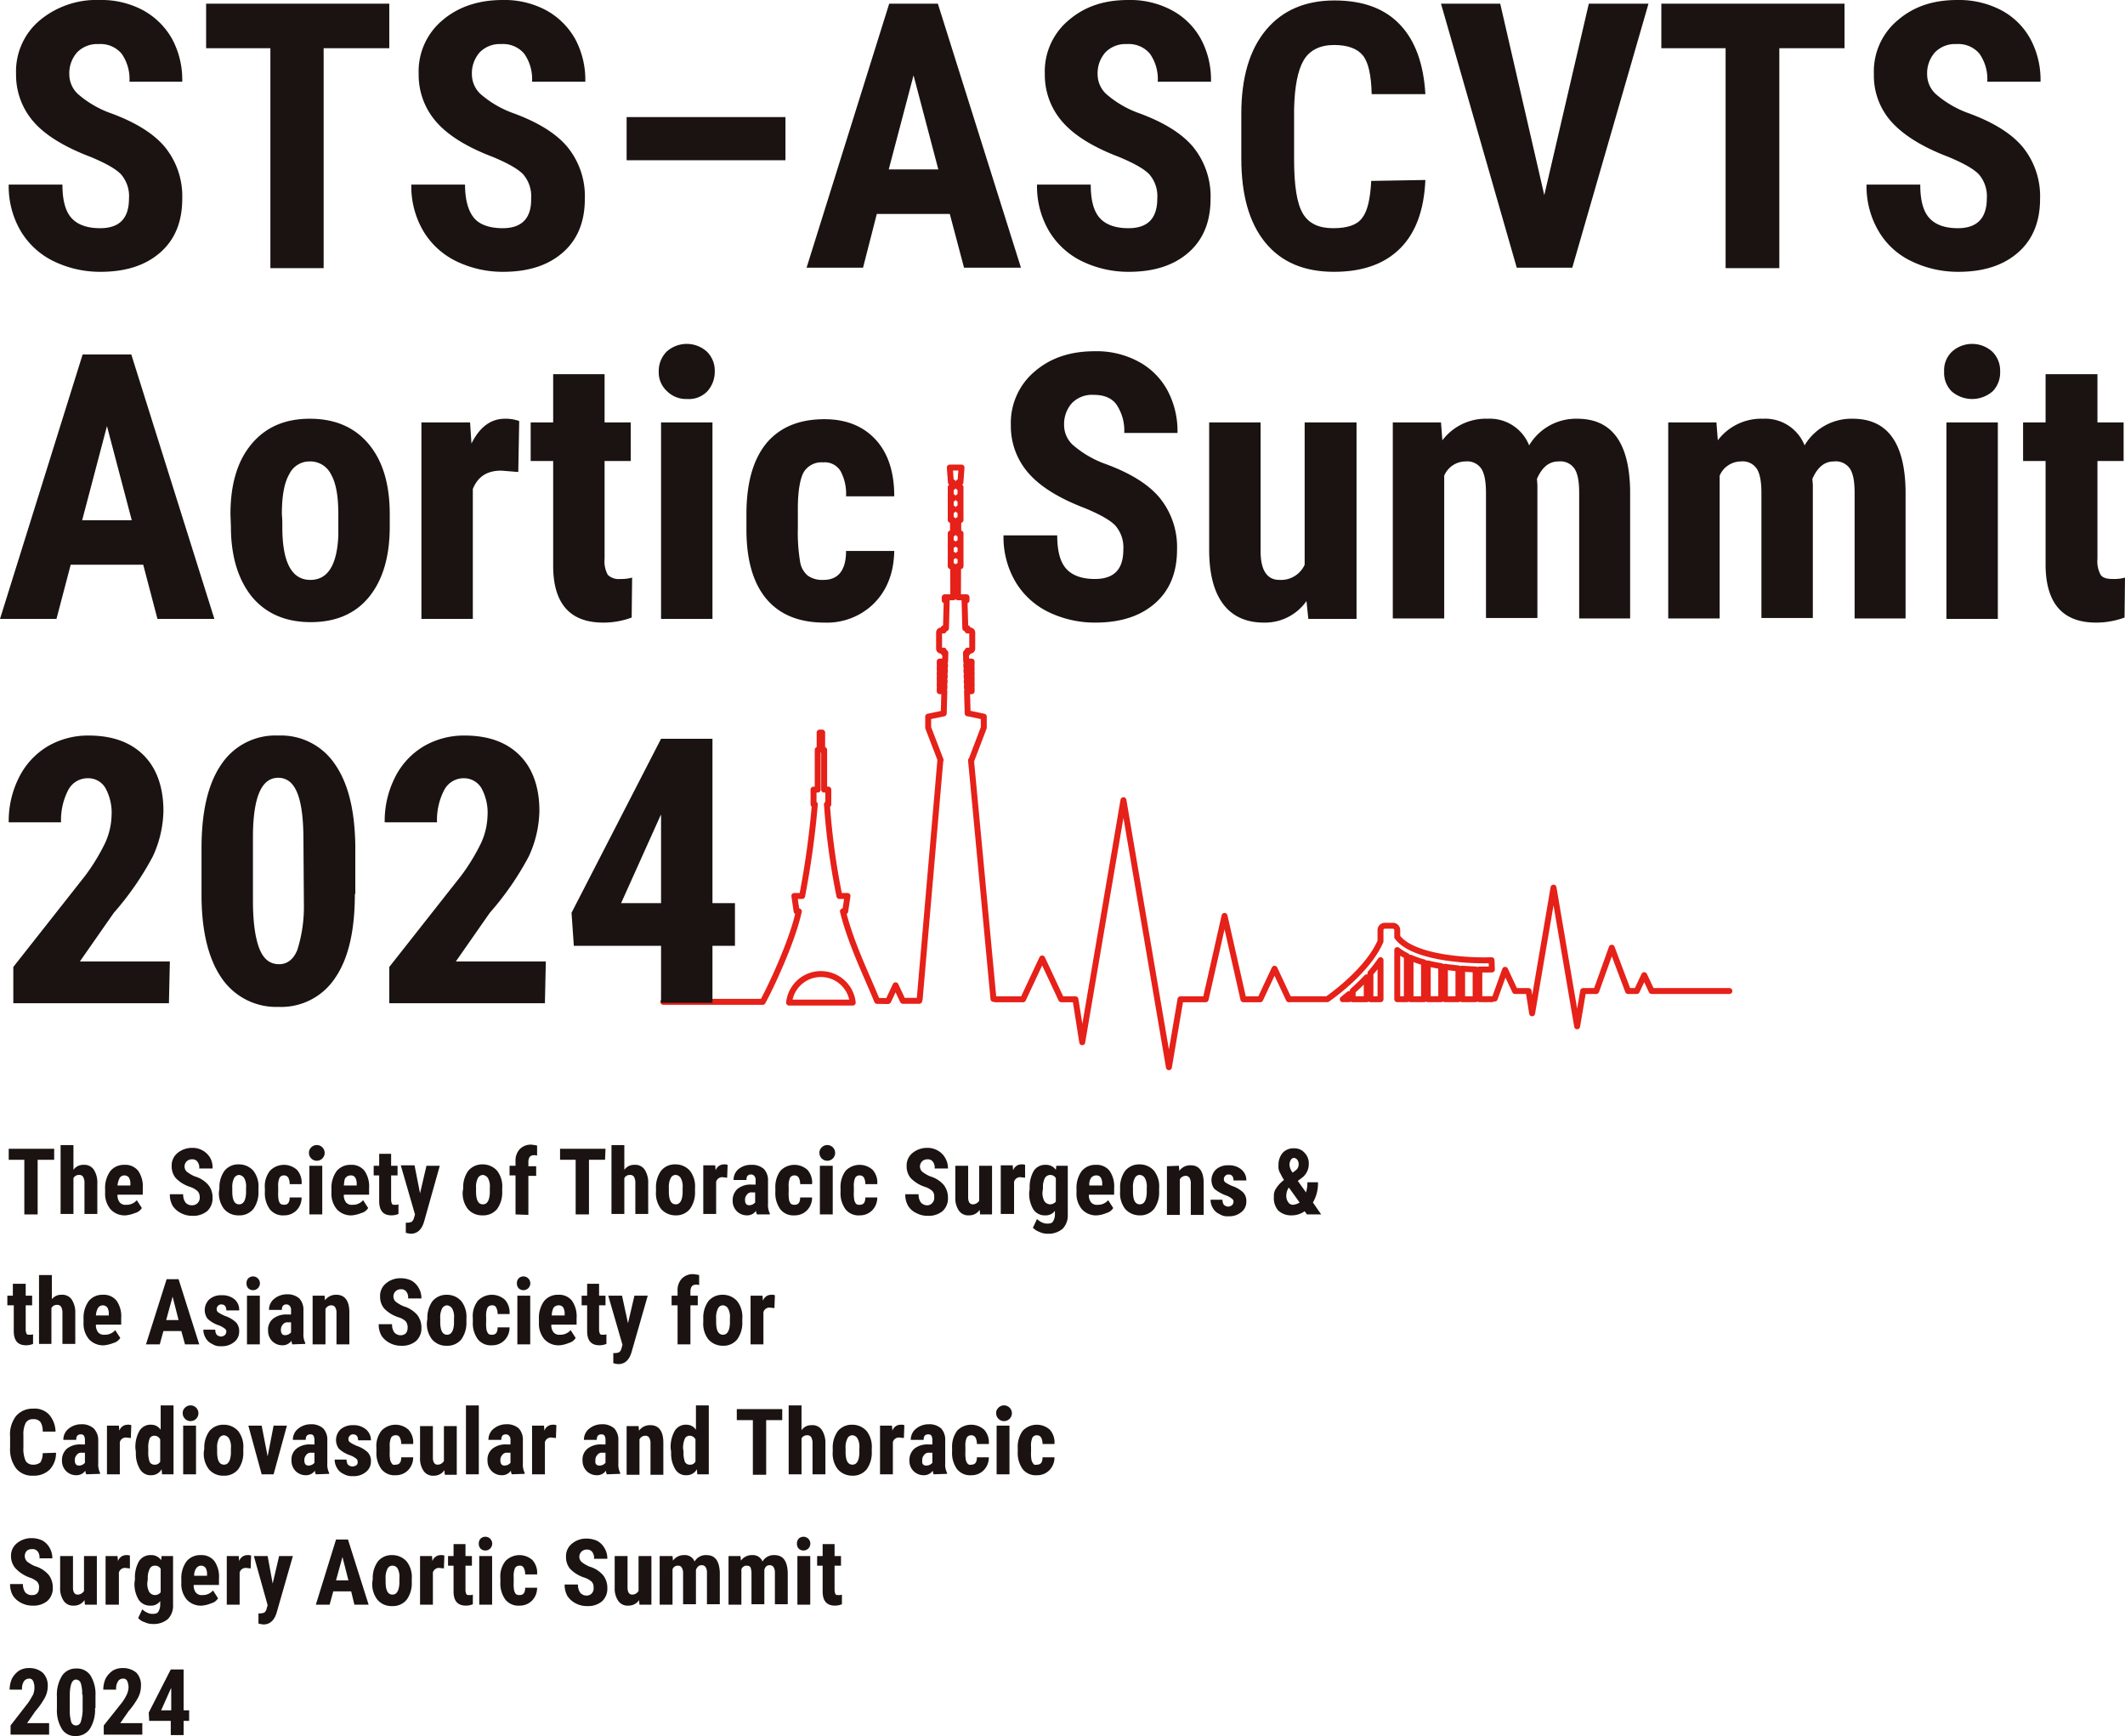
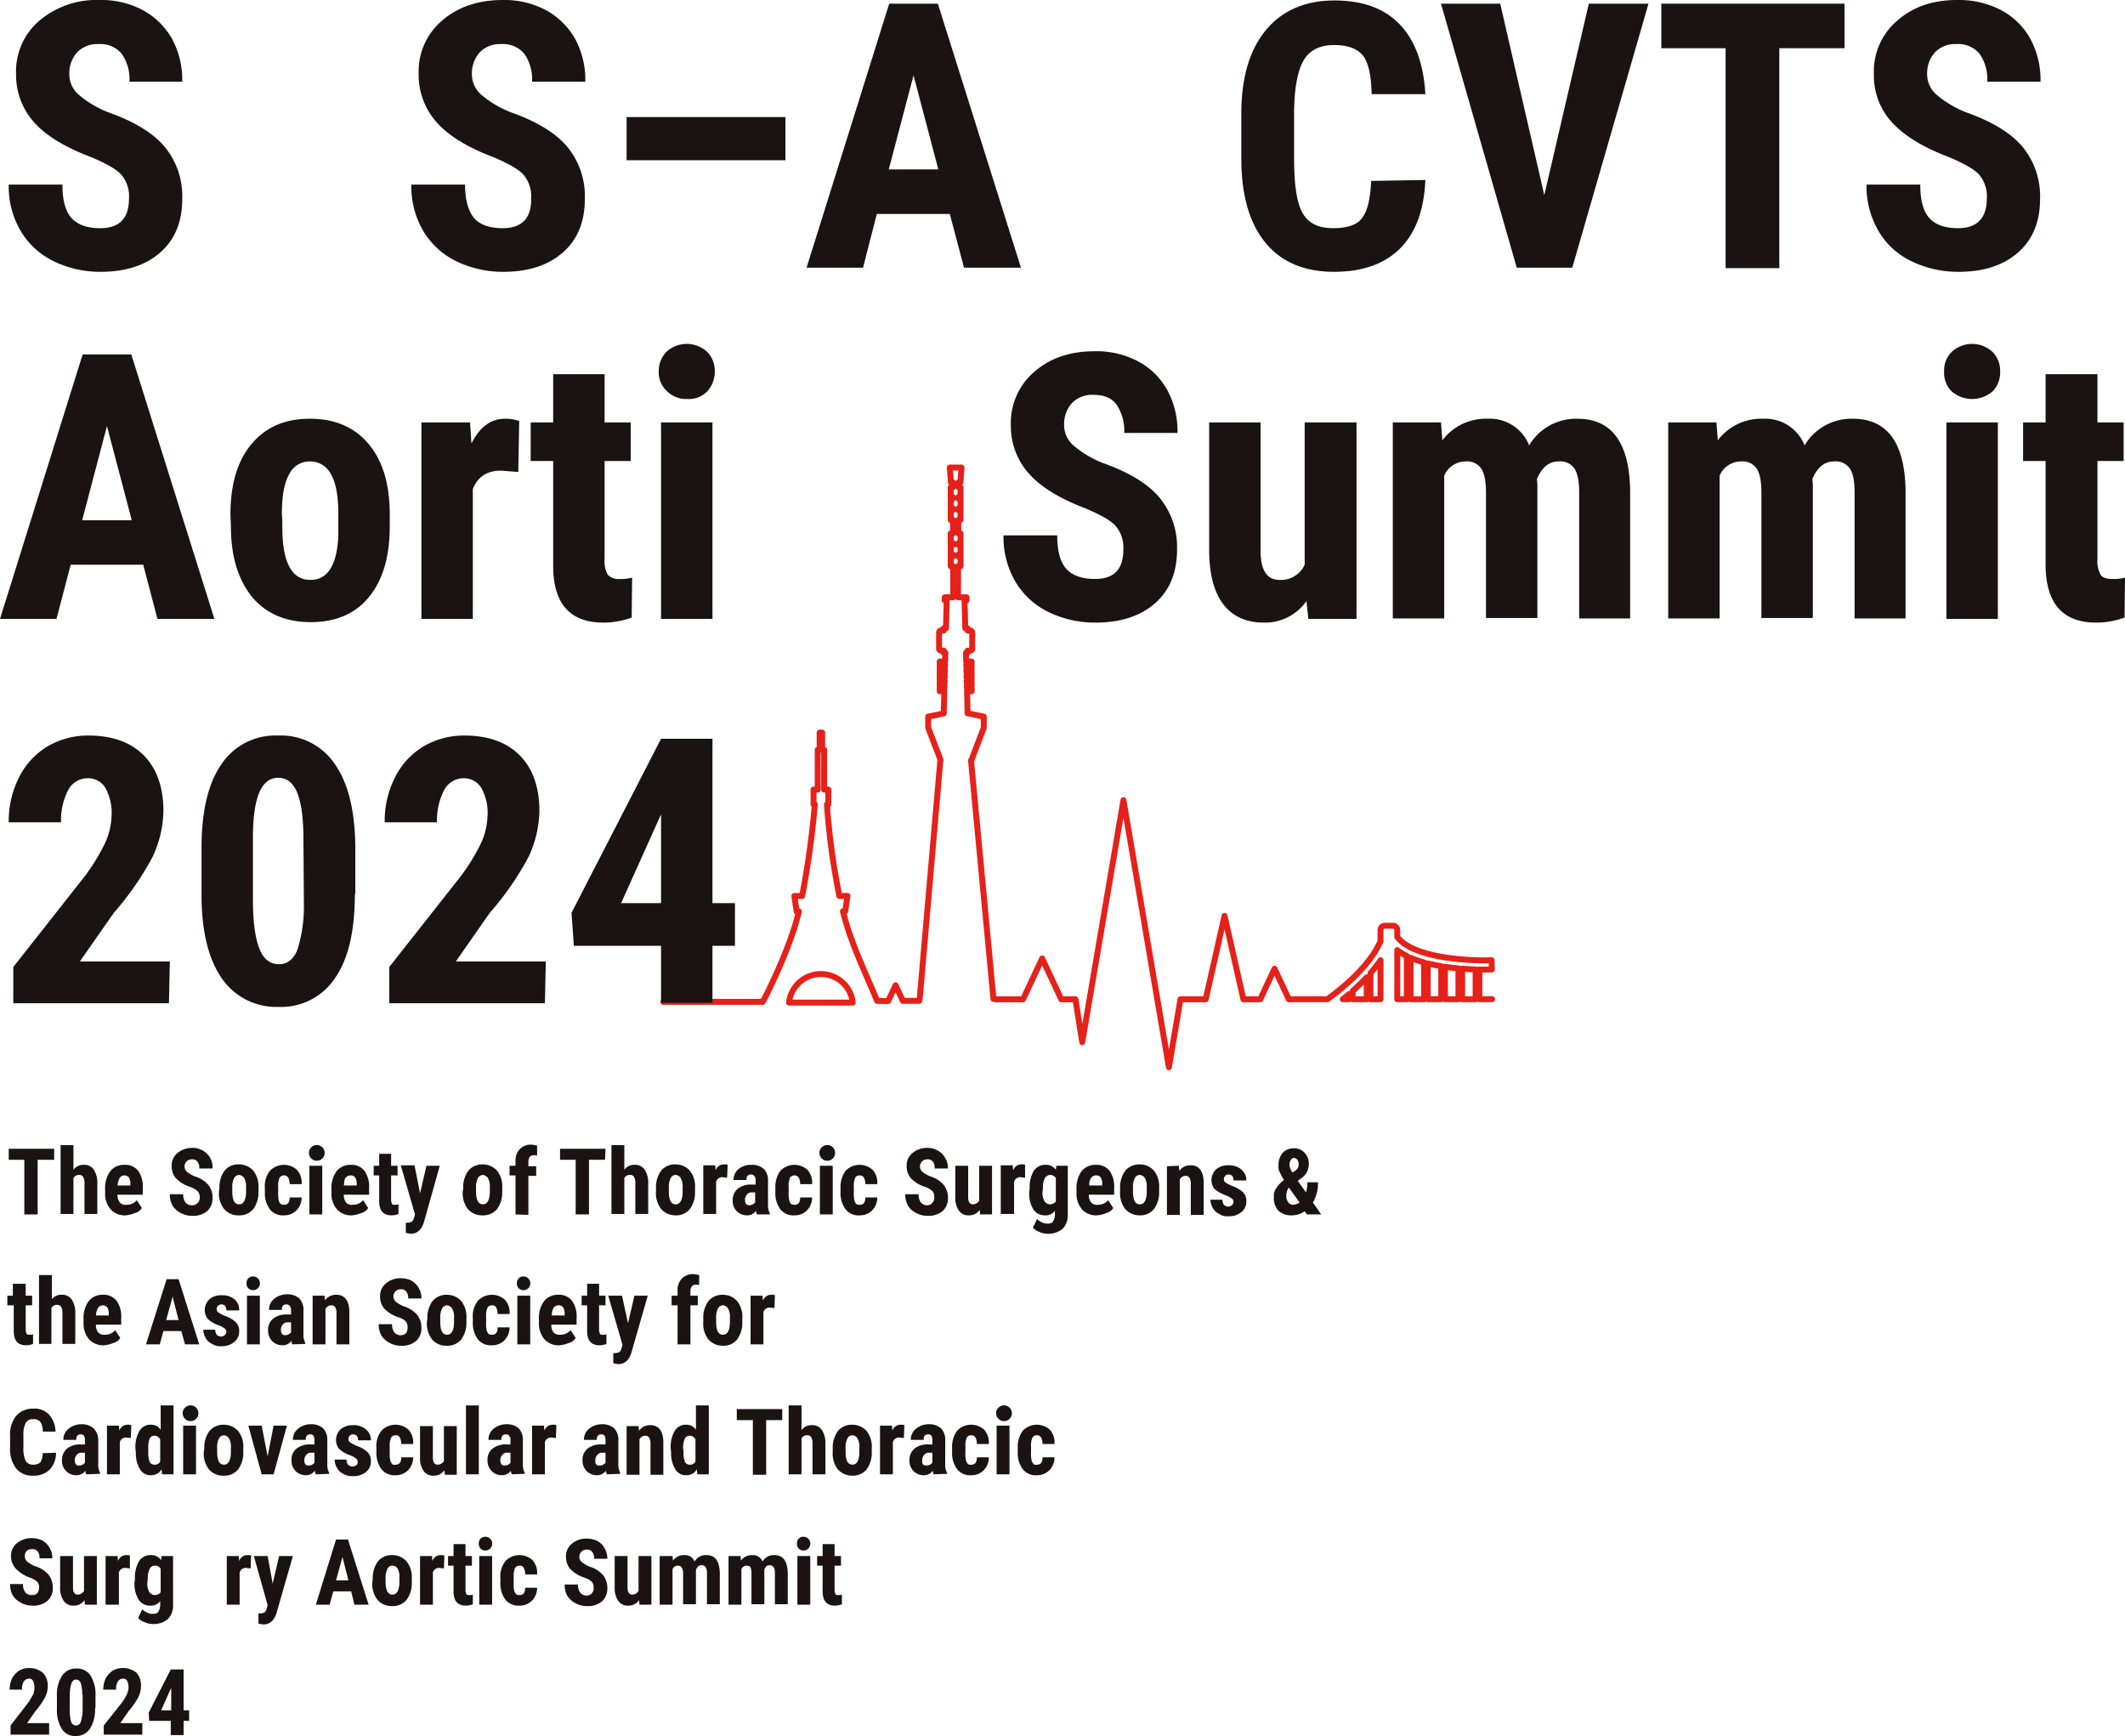
<svg xmlns="http://www.w3.org/2000/svg" id="_レイヤー_2" data-name=" レイヤー 2" width="462.9" height="378.1" viewBox="0 0 462.9 378.1">
  <defs>
    <style>
      .cls-1 {
        fill: none;
        stroke: #e52119;
        stroke-linecap: round;
        stroke-linejoin: round;
        stroke-width: 1.293px;
      }

      .cls-2 {
        fill: #1a1311;
      }
    </style>
  </defs>
  <title>society-title_top</title>
  <g>
-     <polyline class="cls-1" points="376.727 215.844 359.787 215.844 358.169 212.387 356.552 215.844 354.648 215.844 351.099 206.41 347.716 215.844 344.865 215.844 343.556 223.53 338.412 193.322 333.749 220.698 332.982 215.844 330.024 215.844 327.863 211.223 325.609 217.477" />
    <path class="cls-1" d="M193.432,218.032l-2.371-.042c-2.14-5.3-5.467-11.952-7.266-18.817q-.09-.342-.176-.687h.5l.5-3.348h-1.772a152.368,152.368,0,0,1-2.711-19.954h.3v-3.209h-.907v-8.651H179.1v-3.768h-.558v3.768h-.418v8.651h-.907v3.209h.284a190,190,0,0,1-2.766,19.954h-1.7l.495,3.348h.485q-.079.345-.162.687c-1.53,6.37-5.78,15.469-7.706,19.027H144.5m55.748-.227H196.67l-1.583-3.383-1.582,3.383m22.906-.412-4.889-51.951h.066l2.714-7.119v-2.405l-3.382-.712h-.137l-.13-4.833h1.008v-.668h-1.027l-.013-.49h1.04v-.668H210.6l-.013-.49h1.071v-.668h-1.089l-.014-.49h1.1V146.4h-1.12l-.014-.49h1.134v-.668h-1.152l-.013-.49h1.165v-.668h-1.183l-.051-1.893h.353v-.48h.578a.437.437,0,0,0,.437-.437v-3.511a.437.437,0,0,0-.437-.437h-.578v-.48h-.5l-.165-6.088h.434v-.668h-1.865l.031-6.784h.531v-2.138h-.521v-.356h.52v-2.138h-.51v-.356h.509v-2.138h-.5l.013-2.94h.485V111.1h-.475l0-.356h.473v-2.138h-.464l0-.356h.462v-2.138H208.8l0-1.069h.418l.237-3.207H206.9l.237,3.207h.419l0,1.069h-.453v2.138h.463l0,.356h-.465v2.138h.474v.356h-.475v2.138h.486l.013,2.94h-.5v2.138h.509v.356h-.51v2.138h.52l0,.356h-.522v2.138h.532l.03,6.784h-1.864v.668h.434l-.165,6.088h-.5v.48H205a.436.436,0,0,0-.436.437v3.511a.437.437,0,0,0,.436.437h.579v.48h.353l-.052,1.893H204.7v.668h1.164l-.013.49H204.7v.668h1.133l-.013.49H204.7v.668h1.1l-.013.49H204.7v.668h1.07l-.013.49H204.7v.668h1.04l-.014.49H204.7v.668h1.008l-.13,4.833h0l-3.388.712v2.405l2.706,7.038h-.05l-4.509,52.111m124.687-.018h-2.775v-6.466c1.6.032,2.644-.006,2.738-.009l-.078-2.015c-4.93.191-17.1-.447-20.539-5.064v-1.5a.939.939,0,0,0-.939-.939H301.66a.94.94,0,0,0-.939.939v2.442c-2.776,6.416-10.755,12.031-11.6,12.616h-8.028m37.41-6.649c1.07.084,2.065.134,2.94.162v6.487H318.5Zm-3.746-.418c1.006.149,2,.263,2.94.35v6.717h-2.94Zm-3.746-.731q1.374.342,2.94.6v7.194h-2.94Zm-3.746-1.239a22.85,22.85,0,0,0,2.94,1.027v8.01h-2.94Zm-2.894-1.666a12.526,12.526,0,0,0,2.088,1.291v9.412h-2.088Zm-125.544,5.226a6.976,6.976,0,0,1,6.932,6.213H171.89A6.974,6.974,0,0,1,178.823,212.145Zm119.7-.183a29.706,29.706,0,0,0,2.2-2.838v8.5h-2.2Zm-.806.9v4.765H294.66v-1.8C295.639,214.955,296.689,213.958,297.714,212.857Zm-3.86,3.661v1.1H292.5C292.919,217.3,293.374,216.924,293.854,216.518Z" />
    <polyline class="cls-1" points="216.865 217.643 222.858 217.643 227.02 208.747 231.183 217.643 234.271 217.643 235.748 226.99 244.725 174.279 254.63 232.442 257.15 217.643 262.639 217.643 266.748 199.479 270.857 217.643 274.522 217.643 277.637 210.986 280.752 217.643" />
  </g>
  <g id="text">
    <g>
      <g>
        <path class="cls-2" d="M28.1,43.2a7.238,7.238,0,0,0-1.8-5.3c-1.2-1.2-3.4-2.4-6.5-3.7C14,32,9.8,29.4,7.3,26.5A15.5,15.5,0,0,1,3.5,16.1,14.5,14.5,0,0,1,8.7,4.4,19.3,19.3,0,0,1,21.7,0a19.2,19.2,0,0,1,9.4,2.2,16.16,16.16,0,0,1,6.4,6.3,18.807,18.807,0,0,1,2.2,9.3H28.2a9.638,9.638,0,0,0-1.7-6.1,6.011,6.011,0,0,0-5-2.1,6.1,6.1,0,0,0-4.7,1.8,6.853,6.853,0,0,0-1.7,4.8A5.859,5.859,0,0,0,17,20.5a22.432,22.432,0,0,0,6.7,4c5.6,2,9.7,4.5,12.2,7.5a16.961,16.961,0,0,1,3.8,11.3q0,7.5-4.8,11.7c-3.2,2.8-7.5,4.2-13,4.2a23.137,23.137,0,0,1-10.2-2.3,17,17,0,0,1-7.2-6.6A19.2,19.2,0,0,1,1.9,40.2H13.6c0,3.3.6,5.7,1.9,7.2s3.4,2.3,6.3,2.3c4.3,0,6.3-2.2,6.3-6.5Z" />
-         <path class="cls-2" d="M84.8,10.5H70.5V58.4H58.9V10.5h-14V.8H84.8Z" />
        <path class="cls-2" d="M115.7,43.2a7.238,7.238,0,0,0-1.8-5.3c-1.2-1.2-3.4-2.4-6.5-3.7-5.8-2.2-9.9-4.8-12.4-7.7a15.5,15.5,0,0,1-3.8-10.4A14.5,14.5,0,0,1,96.4,4.4C99.8,1.5,104.2,0,109.5,0a19.2,19.2,0,0,1,9.4,2.2,16.16,16.16,0,0,1,6.4,6.3,18.807,18.807,0,0,1,2.2,9.3H115.9a9.638,9.638,0,0,0-1.7-6.1,6.011,6.011,0,0,0-5-2.1,6.1,6.1,0,0,0-4.7,1.8,6.853,6.853,0,0,0-1.7,4.8,5.859,5.859,0,0,0,1.9,4.3,22.432,22.432,0,0,0,6.7,4c5.6,2,9.7,4.5,12.2,7.5a16.961,16.961,0,0,1,3.8,11.3q0,7.5-4.8,11.7c-3.2,2.8-7.5,4.2-13,4.2a23.137,23.137,0,0,1-10.2-2.3,17,17,0,0,1-7.2-6.6,19.2,19.2,0,0,1-2.6-10.1h11.7c0,3.3.7,5.7,1.9,7.2s3.4,2.3,6.3,2.3c4.2,0,6.3-2.2,6.2-6.5Z" />
        <path class="cls-2" d="M171.1,34.9H136.5V25.5h34.6Z" />
        <path class="cls-2" d="M206.9,46.6H191l-3,11.7H175.7L193.7.8h10.6l18.1,57.5H210l-3.1-11.7Zm-13.3-9.7h10.8L199,16.4l-5.4,20.5Z" />
-         <path class="cls-2" d="M252.1,43.2a7.238,7.238,0,0,0-1.8-5.3c-1.2-1.2-3.4-2.4-6.5-3.7-5.8-2.2-9.9-4.8-12.4-7.7a15.5,15.5,0,0,1-3.8-10.4,14.5,14.5,0,0,1,5.2-11.7c3.5-3,7.7-4.4,13-4.4a19.2,19.2,0,0,1,9.4,2.2,15.543,15.543,0,0,1,6.4,6.3,18.807,18.807,0,0,1,2.2,9.3H252.2a9.638,9.638,0,0,0-1.7-6.1,6.011,6.011,0,0,0-5-2.1,6.1,6.1,0,0,0-4.7,1.8,6.853,6.853,0,0,0-1.7,4.8,5.859,5.859,0,0,0,1.9,4.3,22.432,22.432,0,0,0,6.7,4c5.6,2,9.7,4.5,12.2,7.5a16.961,16.961,0,0,1,3.8,11.3q0,7.5-4.8,11.7c-3.2,2.8-7.5,4.2-13,4.2a23.137,23.137,0,0,1-10.2-2.3,17,17,0,0,1-7.2-6.6,19.2,19.2,0,0,1-2.6-10.1h11.7c0,3.3.6,5.7,1.9,7.2s3.4,2.3,6.3,2.3c4.3,0,6.3-2.2,6.3-6.5Z" />
        <path class="cls-2" d="M310.5,39.2c-.3,6.6-2.1,11.5-5.5,14.9s-8.2,5.1-14.4,5.1c-6.5,0-11.5-2.1-15-6.4s-5.2-10.4-5.2-18.3V24.8q0-11.85,5.4-18.3c3.6-4.3,8.6-6.4,14.9-6.4s11,1.8,14.3,5.3,5.1,8.5,5.5,15.1H298.8c-.1-4.1-.7-6.9-1.9-8.4s-3.3-2.3-6.3-2.3-5.3,1.1-6.6,3.3-2,5.8-2.1,10.7V34.7c0,5.7.6,9.6,1.9,11.8s3.5,3.2,6.6,3.2,5.2-.7,6.3-2.2c1.2-1.5,1.8-4.2,2-8.1l11.8-.2Z" />
        <path class="cls-2" d="M336.4,42.5,346.1.8h13L342.5,58.3H330.4L313.9.8h12.9l9.6,41.7Z" />
        <path class="cls-2" d="M401.8,10.5H387.6V58.4H375.9V10.5h-14V.8h39.9v9.7Z" />
        <path class="cls-2" d="M432.8,43.2a7.238,7.238,0,0,0-1.8-5.3c-1.2-1.2-3.4-2.4-6.5-3.7-5.8-2.2-9.9-4.8-12.5-7.7a15.021,15.021,0,0,1-3.8-10.4,14.5,14.5,0,0,1,5.2-11.7c3.5-3,7.7-4.4,13-4.4a19.865,19.865,0,0,1,9.5,2.2,15.543,15.543,0,0,1,6.4,6.3,18.807,18.807,0,0,1,2.2,9.3H432.9a9.638,9.638,0,0,0-1.7-6.1,6.011,6.011,0,0,0-5-2.1,6.1,6.1,0,0,0-4.7,1.8,6.853,6.853,0,0,0-1.7,4.8,5.859,5.859,0,0,0,1.9,4.3,22.432,22.432,0,0,0,6.7,4c5.6,2,9.7,4.5,12.2,7.5a16.961,16.961,0,0,1,3.8,11.3q0,7.5-4.8,11.7c-3.2,2.8-7.5,4.2-13,4.2a23.137,23.137,0,0,1-10.2-2.3,16.447,16.447,0,0,1-7.2-6.6,19.2,19.2,0,0,1-2.6-10.1h11.7c0,3.3.6,5.7,1.9,7.2s3.4,2.3,6.3,2.3c4.2,0,6.3-2.2,6.3-6.5Z" />
        <path class="cls-2" d="M31.2,123H15.4l-3.1,11.8H0L18,77.2H28.6l18.1,57.6H34.3L31.2,123Zm-13.3-9.7H28.7L23.3,92.8l-5.4,20.5Z" />
        <path class="cls-2" d="M50.2,112c0-6.5,1.5-11.6,4.6-15.3s7.3-5.5,12.7-5.5,9.7,1.8,12.8,5.5,4.6,8.8,4.6,15.3v2.7q0,9.75-4.5,15.3c-3,3.7-7.3,5.5-12.7,5.5S58,133.7,54.9,130c-3-3.7-4.6-8.8-4.6-15.3l-.1-2.7Zm11.3,2.8c0,7.6,2,11.5,6.1,11.5,3.8,0,5.8-3.2,6.1-9.6V112c0-3.9-.5-6.8-1.6-8.7a5.012,5.012,0,0,0-4.6-2.8,4.87,4.87,0,0,0-4.5,2.8c-1.1,1.9-1.6,4.8-1.6,8.7A26.2,26.2,0,0,1,61.5,114.8Z" />
        <path class="cls-2" d="M112.9,102.8l-3.7-.3c-3.1,0-5.1,1.3-6.2,4v28.3H91.8V92h10.6l.3,4.6c1.8-3.6,4.2-5.4,7.3-5.4a8.719,8.719,0,0,1,3.1.5l-.2,11.1Z" />
        <path class="cls-2" d="M131.7,81.5V92h5.7v8.4h-5.7v21.3a6.112,6.112,0,0,0,.7,3.5,3.371,3.371,0,0,0,2.7.9,8.8,8.8,0,0,0,2.6-.3l-.1,8.7a17.535,17.535,0,0,1-6.2,1.1c-7.2,0-10.9-4.1-10.9-12.4V100.4h-4.9V92h4.9V81.5Z" />
        <path class="cls-2" d="M143.5,80.9a5.961,5.961,0,0,1,1.7-4.3,6.544,6.544,0,0,1,8.8,0,5.8,5.8,0,0,1,1.7,4.3,6.328,6.328,0,0,1-1.6,4.3,5.521,5.521,0,0,1-4.4,1.7,5.873,5.873,0,0,1-4.4-1.7A5.513,5.513,0,0,1,143.5,80.9Zm11.8,53.9H144V92h11.2v42.8Z" />
-         <path class="cls-2" d="M179.4,126.3c3.2,0,4.9-2.1,4.9-6.3h10.5c-.1,4.7-1.5,8.4-4.3,11.3a14.539,14.539,0,0,1-10.9,4.3q-8.25,0-12.6-5.1c-2.9-3.4-4.4-8.5-4.4-15.1V112c0-6.7,1.4-11.8,4.3-15.4,2.9-3.5,7.1-5.3,12.7-5.3,4.7,0,8.4,1.5,11.1,4.4s4.1,7,4.1,12.4H184.3a10.441,10.441,0,0,0-1.2-5.5,4.029,4.029,0,0,0-3.8-1.9,4.529,4.529,0,0,0-4.2,2.1c-.8,1.4-1.3,4.1-1.3,8v4.3a38.573,38.573,0,0,0,.5,7.3,4.891,4.891,0,0,0,1.7,3,5.51,5.51,0,0,0,3.4.9Z" />
        <path class="cls-2" d="M244.7,119.7a7.238,7.238,0,0,0-1.8-5.3c-1.2-1.2-3.4-2.4-6.5-3.7-5.8-2.2-9.9-4.8-12.4-7.7a15.5,15.5,0,0,1-3.8-10.4,14.641,14.641,0,0,1,5.2-11.7c3.5-3,7.8-4.4,13.1-4.4a19.2,19.2,0,0,1,9.4,2.2,15.543,15.543,0,0,1,6.4,6.3,18.807,18.807,0,0,1,2.2,9.3H244.9a10.158,10.158,0,0,0-1.7-6.2c-1.1-1.5-2.8-2.1-5-2.1a6.1,6.1,0,0,0-4.7,1.8,6.853,6.853,0,0,0-1.7,4.8,5.859,5.859,0,0,0,1.9,4.3,22.432,22.432,0,0,0,6.7,4c5.6,2,9.7,4.5,12.2,7.5a16.961,16.961,0,0,1,3.8,11.3q0,7.5-4.8,11.7c-3.2,2.8-7.5,4.2-13,4.2a23.137,23.137,0,0,1-10.2-2.3,17,17,0,0,1-7.2-6.6,19.2,19.2,0,0,1-2.6-10.1h11.7c0,3.3.6,5.7,1.9,7.2s3.4,2.3,6.3,2.3c4.2,0,6.2-2.1,6.2-6.4Z" />
        <path class="cls-2" d="M284.6,130.9a11.029,11.029,0,0,1-9.3,4.7c-3.9,0-6.9-1.4-8.9-4.1s-3-6.6-3-11.8V92h11.2v28c0,4.2,1.4,6.3,4.1,6.3a5.656,5.656,0,0,0,5.5-3.3V92h11.3v42.8H285l-.4-3.9Z" />
        <path class="cls-2" d="M313.9,92l.3,3.9a11.862,11.862,0,0,1,9.9-4.7,9.2,9.2,0,0,1,9,5.8,11.861,11.861,0,0,1,10.5-5.8c7.5,0,11.3,5.2,11.5,15.5v28H344V107.4c0-2.5-.3-4.2-1-5.3a3.728,3.728,0,0,0-3.5-1.6c-2.1,0-3.6,1.3-4.7,3.8l.1,1.3v29H323.7V107.4c0-2.4-.3-4.2-1-5.3a3.728,3.728,0,0,0-3.5-1.6,5.078,5.078,0,0,0-4.6,3.1v31.1H303.4V92Z" />
        <path class="cls-2" d="M373.9,92l.3,3.9a11.862,11.862,0,0,1,9.9-4.7,9.2,9.2,0,0,1,9,5.8,11.861,11.861,0,0,1,10.5-5.8c7.5,0,11.3,5.2,11.5,15.5v28H404V107.4c0-2.5-.3-4.2-1-5.3a3.728,3.728,0,0,0-3.5-1.6c-2.1,0-3.6,1.3-4.7,3.8l.1,1.3v29H383.7V107.4c0-2.4-.3-4.2-1-5.3a3.728,3.728,0,0,0-3.5-1.6,5.078,5.078,0,0,0-4.6,3.1v31.1H363.4V92Z" />
        <path class="cls-2" d="M423.5,80.9a5.581,5.581,0,0,1,1.7-4.3,6.544,6.544,0,0,1,8.8,0,5.8,5.8,0,0,1,1.7,4.3,5.886,5.886,0,0,1-1.6,4.3,6.806,6.806,0,0,1-9,0,5.732,5.732,0,0,1-1.6-4.3Zm11.7,53.9H424V92h11.2Z" />
        <path class="cls-2" d="M456.9,81.5V92h5.7v8.4h-5.7v21.3a6.112,6.112,0,0,0,.7,3.5c.5.7,1.4.9,2.7.9a8.8,8.8,0,0,0,2.6-.3l-.1,8.7a17.952,17.952,0,0,1-6.2,1.1c-7.2,0-10.9-4.1-11-12.4V100.4h-4.9V92h4.9V81.5Z" />
        <path class="cls-2" d="M36.8,218.5H2.9v-7.9l15.6-19.8a43.65,43.65,0,0,0,4.4-7.2,15.293,15.293,0,0,0,1.4-5.9,11.141,11.141,0,0,0-1.3-6,4.288,4.288,0,0,0-3.8-2.2,4.755,4.755,0,0,0-4.3,2.5,14.077,14.077,0,0,0-1.6,7.1H1.9a20.96,20.96,0,0,1,2.2-9.7,16.342,16.342,0,0,1,6.2-6.8,17.322,17.322,0,0,1,9-2.4c5.1,0,9.1,1.4,12,4.3,2.8,2.8,4.3,6.9,4.3,12.1a24.549,24.549,0,0,1-2.3,9.9,63.959,63.959,0,0,1-8.5,12.3l-7.4,10.6H37l-.2,9.1Z" />
        <path class="cls-2" d="M77.3,194.7c0,8-1.4,14.1-4.3,18.3a14.078,14.078,0,0,1-12.3,6.3,14.38,14.38,0,0,1-12.3-6.1c-2.9-4.1-4.4-10-4.5-17.6V184.7c0-7.9,1.4-14,4.3-18.2a14.133,14.133,0,0,1,12.4-6.3A14.133,14.133,0,0,1,73,166.5c2.9,4.2,4.3,10.1,4.4,17.8v10.4ZM66.1,183c0-4.5-.4-7.9-1.3-10.2s-2.3-3.4-4.2-3.4c-3.6,0-5.4,4.1-5.5,12.4v14.4c0,4.6.5,8.1,1.4,10.4s2.3,3.4,4.3,3.4c1.8,0,3.2-1.1,4-3.2a31.186,31.186,0,0,0,1.4-9.7L66.1,183Z" />
        <path class="cls-2" d="M118.7,218.5H84.8v-7.9l15.6-19.8a43.65,43.65,0,0,0,4.4-7.2,15.293,15.293,0,0,0,1.4-5.9,11.141,11.141,0,0,0-1.3-6,4.406,4.406,0,0,0-3.8-2.2,4.755,4.755,0,0,0-4.3,2.5,14.077,14.077,0,0,0-1.6,7.1H83.8a20.96,20.96,0,0,1,2.2-9.7,16.342,16.342,0,0,1,6.2-6.8,17.322,17.322,0,0,1,9-2.4c5.1,0,9.1,1.4,12,4.3,2.8,2.8,4.3,6.9,4.3,12.1a24.549,24.549,0,0,1-2.3,9.9,63.959,63.959,0,0,1-8.5,12.3l-7.4,10.6h19.6l-.2,9.1Z" />
        <path class="cls-2" d="M155.2,196.7h4.9V206h-4.9v12.4H144V206H125l-.5-7.2L144,160.9h11.2v35.8Zm-19.9,0H144V177.4l-.2.4-8.5,18.9Z" />
      </g>
      <g>
        <path class="cls-2" d="M11.7,252.6H8.2v11.9H5.3V252.6H1.9v-2.4h9.9v2.4Z" />
        <path class="cls-2" d="M16,254.8a2.531,2.531,0,0,1,2.2-1.1,2.459,2.459,0,0,1,2.2,1,5.1,5.1,0,0,1,.8,3v6.7H18.4v-6.7a2.649,2.649,0,0,0-.3-1.4.975.975,0,0,0-.9-.4,1.306,1.306,0,0,0-1.2.7v7.8H13.2v-15H16v5.4Z" />
        <path class="cls-2" d="M27.4,264.7a4.156,4.156,0,0,1-3.3-1.3,5.219,5.219,0,0,1-1.2-3.6V259a6.244,6.244,0,0,1,1.1-3.9,3.809,3.809,0,0,1,3.1-1.4,3.542,3.542,0,0,1,3,1.3,5.939,5.939,0,0,1,1,3.8v1.4H25.6a2.457,2.457,0,0,0,.5,1.7,1.624,1.624,0,0,0,1.4.5,2.9,2.9,0,0,0,2.3-1l1.1,1.7a2.493,2.493,0,0,1-1.5,1.1,7.335,7.335,0,0,1-2,.5Zm-1.8-6.5h2.8v-.3a2.649,2.649,0,0,0-.3-1.4,1.25,1.25,0,0,0-2,0A4.3,4.3,0,0,0,25.6,258.2Z" />
        <path class="cls-2" d="M43.5,260.7a1.728,1.728,0,0,0-.5-1.3,4.486,4.486,0,0,0-1.6-.9,7.494,7.494,0,0,1-3.1-1.9,3.916,3.916,0,0,1-.9-2.6,3.473,3.473,0,0,1,1.3-2.9,4.962,4.962,0,0,1,3.2-1.1,4.427,4.427,0,0,1,3.9,2.2,4.337,4.337,0,0,1,.5,2.3H43.4A2.076,2.076,0,0,0,43,253a1.346,1.346,0,0,0-1.2-.5,1.557,1.557,0,0,0-1.1,2.7,7.523,7.523,0,0,0,1.7,1,6.226,6.226,0,0,1,3,1.9,4.277,4.277,0,0,1,.9,2.8,3.7,3.7,0,0,1-1.2,2.9,4.722,4.722,0,0,1-3.2,1,5.135,5.135,0,0,1-2.5-.6,4.644,4.644,0,0,1-1.8-1.6,4.871,4.871,0,0,1-.6-2.5h2.9a2.969,2.969,0,0,0,.5,1.8,1.84,1.84,0,0,0,1.6.6,1.613,1.613,0,0,0,1.5-1.8Z" />
        <path class="cls-2" d="M47.8,258.8a6.132,6.132,0,0,1,1.1-3.8,3.809,3.809,0,0,1,3.1-1.4,4.158,4.158,0,0,1,3.2,1.4,5.56,5.56,0,0,1,1.1,3.8v.7a6.132,6.132,0,0,1-1.1,3.8,3.875,3.875,0,0,1-3.2,1.4,4.012,4.012,0,0,1-3.2-1.4,5.56,5.56,0,0,1-1.1-3.8l.1-.7Zm2.8.7c0,1.9.5,2.8,1.5,2.8q1.35,0,1.5-2.4v-1.2a3.694,3.694,0,0,0-.4-2.1,1.515,1.515,0,0,0-1.1-.7,1.269,1.269,0,0,0-1.1.7,4.136,4.136,0,0,0-.4,2.1v.8Z" />
        <path class="cls-2" d="M61.9,262.4c.8,0,1.2-.5,1.2-1.6h2.6a3.928,3.928,0,0,1-1.1,2.8,3.693,3.693,0,0,1-2.7,1.1,3.615,3.615,0,0,1-3.1-1.3,5.932,5.932,0,0,1-1.1-3.8v-.8a5.4,5.4,0,0,1,1.1-3.8,4.234,4.234,0,0,1,5.9-.2,4.139,4.139,0,0,1,1,3.1H63.1a2.9,2.9,0,0,0-.3-1.4,1.05,1.05,0,0,0-.9-.5,1.1,1.1,0,0,0-1,.5,4.311,4.311,0,0,0-.3,2v1.1a7.67,7.67,0,0,0,.1,1.8,2.01,2.01,0,0,0,.4.8,1.884,1.884,0,0,0,.8.2Z" />
        <path class="cls-2" d="M67.3,251.1a1.5,1.5,0,0,1,.4-1.1,1.712,1.712,0,1,1-.4,1.1Zm2.9,13.4H67.4V253.9h2.8Z" />
        <path class="cls-2" d="M76.7,264.7a4.156,4.156,0,0,1-3.3-1.3,5.219,5.219,0,0,1-1.2-3.6V259a6.244,6.244,0,0,1,1.1-3.9,3.809,3.809,0,0,1,3.1-1.4,3.542,3.542,0,0,1,3,1.3,5.939,5.939,0,0,1,1,3.8v1.4H74.9a2.457,2.457,0,0,0,.5,1.7,1.624,1.624,0,0,0,1.4.5,2.9,2.9,0,0,0,2.3-1l1.1,1.7a2.493,2.493,0,0,1-1.5,1.1,7.335,7.335,0,0,1-2,.5Zm-1.8-6.5h2.8v-.3a2.649,2.649,0,0,0-.3-1.4,1.1,1.1,0,0,0-1-.5,1.433,1.433,0,0,0-1.1.5C75,256.8,75,257.4,74.9,258.2Z" />
        <path class="cls-2" d="M85.2,251.3v2.6h1.4V256H85.2v5.3a2,2,0,0,0,.2.9c.1.2.3.2.7.2a1.483,1.483,0,0,0,.7-.1v2.1a4.013,4.013,0,0,1-1.5.3c-1.8,0-2.7-1-2.7-3.1V256H81.4v-2.1h1.2v-2.6Z" />
        <path class="cls-2" d="M91.5,259.9l1.4-6h2.9L92.4,266c-.5,1.8-1.5,2.7-2.9,2.7a5.16,5.16,0,0,1-1.1-.2v-2.2h.3a2.509,2.509,0,0,0,1-.2,1.934,1.934,0,0,0,.5-.9l.2-.7-3.1-10.7h3l1.2,6.1Z" />
        <path class="cls-2" d="M112.3,264.5V256H111v-2.1h1.3V253a3.667,3.667,0,0,1,.9-2.7,3.379,3.379,0,0,1,2.5-1,10.5,10.5,0,0,1,1.3.2v2.2a1.483,1.483,0,0,0-.7-.1q-1.2,0-1.2,1.5v.9h1.7v2.1h-1.7v8.5l-2.8-.1Z" />
        <path class="cls-2" d="M100.9,258.8A6.132,6.132,0,0,1,102,255a3.95,3.95,0,0,1,3.1-1.4,4.158,4.158,0,0,1,3.2,1.4,5.56,5.56,0,0,1,1.1,3.8v.7a6.132,6.132,0,0,1-1.1,3.8,3.875,3.875,0,0,1-3.2,1.4,4.012,4.012,0,0,1-3.2-1.4,5.56,5.56,0,0,1-1.1-3.8l.1-.7Zm2.8.7c0,1.9.5,2.8,1.5,2.8q1.35,0,1.5-2.4v-1.2a3.694,3.694,0,0,0-.4-2.1,1.515,1.515,0,0,0-1.1-.7,1.269,1.269,0,0,0-1.1.7,4.136,4.136,0,0,0-.4,2.1v.8Z" />
        <path class="cls-2" d="M131.8,252.6h-3.5v11.9h-2.9V252.6H122v-2.4h9.9l-.1,2.4Z" />
        <path class="cls-2" d="M136,254.8a2.531,2.531,0,0,1,2.2-1.1,2.459,2.459,0,0,1,2.2,1,5.1,5.1,0,0,1,.8,3v6.7h-2.8v-6.7a2.649,2.649,0,0,0-.3-1.4.975.975,0,0,0-.9-.4,1.306,1.306,0,0,0-1.2.7v7.8h-2.8v-15H136v5.4Z" />
        <path class="cls-2" d="M142.9,258.8A6.132,6.132,0,0,1,144,255a3.809,3.809,0,0,1,3.1-1.4,4.158,4.158,0,0,1,3.2,1.4,5.56,5.56,0,0,1,1.1,3.8v.7a6.132,6.132,0,0,1-1.1,3.8,3.809,3.809,0,0,1-3.1,1.4,4.158,4.158,0,0,1-3.2-1.4,5.56,5.56,0,0,1-1.1-3.8v-.7Zm2.8.7c0,1.9.5,2.8,1.5,2.8q1.35,0,1.5-2.4v-1.2a3.694,3.694,0,0,0-.4-2.1,1.356,1.356,0,0,0-1.1-.7,1.167,1.167,0,0,0-1.1.7,4.136,4.136,0,0,0-.4,2.1v.8Z" />
        <path class="cls-2" d="M158.4,256.5l-.9-.1a1.353,1.353,0,0,0-1.5,1v7h-2.8V253.8h2.6l.1,1.1a1.879,1.879,0,0,1,1.8-1.3,1.949,1.949,0,0,1,.8.1l-.1,2.8Z" />
        <path class="cls-2" d="M164.9,264.5a1.549,1.549,0,0,1-.2-.8,2.334,2.334,0,0,1-2,1,3.1,3.1,0,0,1-2.2-.9,3.168,3.168,0,0,1-.9-2.3,3.315,3.315,0,0,1,1.1-2.6,4.589,4.589,0,0,1,3.1-.9h.8v-.9a1.327,1.327,0,0,0-.3-1,.908.908,0,0,0-.7-.3c-.7,0-1,.4-1,1.2h-2.8a3.043,3.043,0,0,1,1.1-2.4,4.277,4.277,0,0,1,2.8-.9,3.829,3.829,0,0,1,2.7.9,3.573,3.573,0,0,1,.9,2.6v5a4.136,4.136,0,0,0,.4,2.1v.2Zm-1.7-2a1.884,1.884,0,0,0,.8-.2,2.181,2.181,0,0,0,.5-.4v-2.2h-.7a1.173,1.173,0,0,0-1.1.5,1.594,1.594,0,0,0-.4,1.2c0,.7.3,1.1.9,1.1Z" />
        <path class="cls-2" d="M173.1,262.4c.8,0,1.2-.5,1.2-1.6h2.6a3.928,3.928,0,0,1-1.1,2.8,3.693,3.693,0,0,1-2.7,1.1,3.615,3.615,0,0,1-3.1-1.3,5.932,5.932,0,0,1-1.1-3.8v-.8A5.932,5.932,0,0,1,170,255a4.234,4.234,0,0,1,5.9-.2,4.139,4.139,0,0,1,1,3.1h-2.6a2.9,2.9,0,0,0-.3-1.4,1.05,1.05,0,0,0-.9-.5,1.1,1.1,0,0,0-1,.5,4.311,4.311,0,0,0-.3,2v1.1a7.67,7.67,0,0,0,.1,1.8,2.01,2.01,0,0,0,.4.8,1.292,1.292,0,0,0,.8.2Z" />
        <path class="cls-2" d="M178.5,251.1a1.5,1.5,0,0,1,.4-1.1,1.712,1.712,0,1,1-.4,1.1Zm2.9,13.4h-2.8V253.9h2.8Z" />
        <path class="cls-2" d="M187.3,262.4c.8,0,1.2-.5,1.2-1.6h2.6a3.928,3.928,0,0,1-1.1,2.8,3.693,3.693,0,0,1-2.7,1.1,3.615,3.615,0,0,1-3.1-1.3,5.932,5.932,0,0,1-1.1-3.8v-.8a5.932,5.932,0,0,1,1.1-3.8,4.234,4.234,0,0,1,5.9-.2,4.139,4.139,0,0,1,1,3.1h-2.6a2.9,2.9,0,0,0-.3-1.4,1.05,1.05,0,0,0-.9-.5,1.1,1.1,0,0,0-1,.5,4.311,4.311,0,0,0-.3,2v1.1a7.67,7.67,0,0,0,.1,1.8,2.01,2.01,0,0,0,.4.8,1.077,1.077,0,0,0,.8.2Z" />
        <path class="cls-2" d="M203.5,260.7a1.7,1.7,0,0,0-.4-1.3,4.486,4.486,0,0,0-1.6-.9,7.494,7.494,0,0,1-3.1-1.9,3.916,3.916,0,0,1-.9-2.6,3.473,3.473,0,0,1,1.3-2.9A4.962,4.962,0,0,1,202,250a4.383,4.383,0,0,1,2.3.6,4.1,4.1,0,0,1,1.6,1.6,4.383,4.383,0,0,1,.6,2.3h-2.9a2.076,2.076,0,0,0-.4-1.5,1.346,1.346,0,0,0-1.2-.5,1.557,1.557,0,0,0-1.1,2.7,7.523,7.523,0,0,0,1.7,1,6.226,6.226,0,0,1,3,1.9,4.47,4.47,0,0,1,.9,2.8,3.7,3.7,0,0,1-1.2,2.9,4.722,4.722,0,0,1-3.2,1,5.135,5.135,0,0,1-2.5-.6,4.034,4.034,0,0,1-1.8-1.6,4.871,4.871,0,0,1-.6-2.5h2.9a2.969,2.969,0,0,0,.5,1.8,1.84,1.84,0,0,0,1.6.6,1.611,1.611,0,0,0,1.3-1.8Z" />
        <path class="cls-2" d="M213.4,263.5a2.676,2.676,0,0,1-2.3,1.2,2.459,2.459,0,0,1-2.2-1,4.767,4.767,0,0,1-.8-2.9v-6.9h2.8v6.9c0,1,.4,1.5,1,1.5a1.6,1.6,0,0,0,1.4-.8v-7.6h2.8v10.6h-2.6l-.1-1Z" />
        <path class="cls-2" d="M223.3,256.5l-.9-.1a1.353,1.353,0,0,0-1.5,1v7H218V253.8h2.6l.1,1.1a1.879,1.879,0,0,1,1.8-1.3,1.949,1.949,0,0,1,.8.1v2.8Z" />
        <path class="cls-2" d="M224.3,258.9a7.03,7.03,0,0,1,.9-3.9,2.931,2.931,0,0,1,2.6-1.3,2.529,2.529,0,0,1,2.2,1.1l.1-.9h2.5v10.6a4.168,4.168,0,0,1-1.1,3.1,4.683,4.683,0,0,1-3.3,1.1,3.922,3.922,0,0,1-1.8-.4,3.765,3.765,0,0,1-1.4-.9l.9-1.9a3.592,3.592,0,0,0,1,.7,2.663,2.663,0,0,0,1.2.3c.6,0,1.1-.1,1.3-.5a2.891,2.891,0,0,0,.4-1.4v-.9a2.393,2.393,0,0,1-2.1,1,2.931,2.931,0,0,1-2.6-1.3,6.529,6.529,0,0,1-.9-3.7l.1-.8Zm2.8.6a3.694,3.694,0,0,0,.4,2.1,1.525,1.525,0,0,0,1.2.7,1.612,1.612,0,0,0,1.3-.6v-5.1a1.379,1.379,0,0,0-2.4,0,4.315,4.315,0,0,0-.4,2.2l-.1.7Z" />
        <path class="cls-2" d="M239,264.7a4.156,4.156,0,0,1-3.3-1.3,5.219,5.219,0,0,1-1.2-3.6V259a6.244,6.244,0,0,1,1.1-3.9,3.809,3.809,0,0,1,3.1-1.4,3.542,3.542,0,0,1,3,1.3,5.939,5.939,0,0,1,1,3.8v1.4h-5.5a2.457,2.457,0,0,0,.5,1.7,1.624,1.624,0,0,0,1.4.5,2.9,2.9,0,0,0,2.3-1l1.1,1.7a2.493,2.493,0,0,1-1.5,1.1,6.529,6.529,0,0,1-2,.5Zm-1.7-6.5h2.8v-.3a2.649,2.649,0,0,0-.3-1.4,1.1,1.1,0,0,0-1-.5,1.433,1.433,0,0,0-1.1.5A2.5,2.5,0,0,0,237.3,258.2Z" />
        <path class="cls-2" d="M244,258.8a6.132,6.132,0,0,1,1.1-3.8,3.95,3.95,0,0,1,3.1-1.4,4.158,4.158,0,0,1,3.2,1.4,5.56,5.56,0,0,1,1.1,3.8v.7a6.132,6.132,0,0,1-1.1,3.8,3.809,3.809,0,0,1-3.1,1.4,4.158,4.158,0,0,1-3.2-1.4,5.56,5.56,0,0,1-1.1-3.8v-.7Zm2.8.7c0,1.9.5,2.8,1.5,2.8q1.35,0,1.5-2.4v-1.2a3.694,3.694,0,0,0-.4-2.1,1.356,1.356,0,0,0-1.1-.7,1.167,1.167,0,0,0-1.1.7,4.136,4.136,0,0,0-.4,2.1v.8Z" />
        <path class="cls-2" d="M256.8,253.9l.1,1.1a2.908,2.908,0,0,1,2.5-1.2c1.8,0,2.8,1.3,2.8,3.8v7h-2.8v-6.8a2.269,2.269,0,0,0-.3-1.3.975.975,0,0,0-.9-.4,1.411,1.411,0,0,0-1.2.8v7.7h-2.8V254l2.6-.1Z" />
        <path class="cls-2" d="M277.5,260.6a2.73,2.73,0,0,1,.5-1.8,6.877,6.877,0,0,1,1.7-1.8c-.4-.6-.6-1.1-.9-1.6a2.877,2.877,0,0,1-.3-1.6,4,4,0,0,1,.9-2.7,3.174,3.174,0,0,1,2.5-1,2.9,2.9,0,0,1,2.3,1,3.244,3.244,0,0,1,.9,2.4,3.709,3.709,0,0,1-1.6,3.1l-.8.6,1.8,2.5a7.8,7.8,0,0,0,.3-2.2h2.3a8.181,8.181,0,0,1-1.1,4.4l1.8,2.6h-3.1l-.5-.7a4.764,4.764,0,0,1-2.9.9,4,4,0,0,1-2.9-1.1,4.153,4.153,0,0,1-.9-3Zm4.1,1.8a2.976,2.976,0,0,0,1.5-.5l-2.3-3.2h-.1a3.371,3.371,0,0,0-.5,1.7,2.3,2.3,0,0,0,.4,1.4,1.217,1.217,0,0,0,1,.6Zm-.7-8.7a2.925,2.925,0,0,0,.7,1.7l.5-.4a1.7,1.7,0,0,0,.6-.6,2,2,0,0,0,.2-.9,1.613,1.613,0,0,0-.3-.9,1.012,1.012,0,0,0-.7-.4.755.755,0,0,0-.7.4,2.016,2.016,0,0,0-.3,1.1Z" />
        <path class="cls-2" d="M5.6,279.6v2.6H7v2.1H5.6v5.3a2,2,0,0,0,.2.9c.1.2.3.2.7.2a1.483,1.483,0,0,0,.7-.1v2.1a4.013,4.013,0,0,1-1.5.3c-1.8,0-2.7-1-2.7-3.1v-5.6H1.6v-2.1H2.8v-2.6Z" />
        <path class="cls-2" d="M11.2,283.1a2.531,2.531,0,0,1,2.2-1.1,2.459,2.459,0,0,1,2.2,1,5.1,5.1,0,0,1,.8,3v6.7H13.6V286a2.649,2.649,0,0,0-.3-1.4.975.975,0,0,0-.9-.4,1.306,1.306,0,0,0-1.2.7v7.8H8.5v-15h2.8v5.4Z" />
        <path class="cls-2" d="M22.7,293a4.156,4.156,0,0,1-3.3-1.3,5.219,5.219,0,0,1-1.2-3.6v-.8a6.244,6.244,0,0,1,1.1-3.9,3.809,3.809,0,0,1,3.1-1.4,3.542,3.542,0,0,1,3,1.3,5.939,5.939,0,0,1,1,3.8v1.4H20.9a2.457,2.457,0,0,0,.5,1.7,1.624,1.624,0,0,0,1.4.5,2.9,2.9,0,0,0,2.3-1l1.1,1.7a2.493,2.493,0,0,1-1.5,1.1,7.335,7.335,0,0,1-2,.5Zm-1.8-6.5h2.8v-.3a2.649,2.649,0,0,0-.3-1.4,1.25,1.25,0,0,0-2,0A3.428,3.428,0,0,0,20.9,286.5Z" />
        <path class="cls-2" d="M39.5,289.9H35.6l-.8,2.9h-3l4.5-14.2h2.6l4.5,14.2H40.3l-.8-2.9Zm-3.3-2.4h2.7l-1.3-5.1Z" />
        <path class="cls-2" d="M49.3,290a.713.713,0,0,0-.3-.6,4.683,4.683,0,0,0-1.5-.8,6.528,6.528,0,0,1-2.3-1.4,3.214,3.214,0,0,1,.4-4.2,3.829,3.829,0,0,1,2.7-.9,4.1,4.1,0,0,1,2.8.9,2.965,2.965,0,0,1,1,2.4H49.3c0-.9-.4-1.3-1.1-1.3a.908.908,0,0,0-.7.3.984.984,0,0,0-.3.8.864.864,0,0,0,.3.6,8.433,8.433,0,0,0,1.5.8,6.59,6.59,0,0,1,2.4,1.4,2.724,2.724,0,0,1,.7,2,2.845,2.845,0,0,1-1.1,2.3,4.1,4.1,0,0,1-2.8.9,3.146,3.146,0,0,1-2-.5,2.949,2.949,0,0,1-1.4-1.3,3.453,3.453,0,0,1-.5-1.8h2.6a1.8,1.8,0,0,0,.3,1.1,1.528,1.528,0,0,0,1,.4c.7-.1,1.1-.5,1.1-1.1Z" />
        <path class="cls-2" d="M53.7,279.5a1.5,1.5,0,0,1,.4-1.1,1.5,1.5,0,1,1,0,2.2A1.5,1.5,0,0,1,53.7,279.5Zm2.9,13.3H53.8V282.2h2.8Z" />
        <path class="cls-2" d="M63.7,292.8a1.549,1.549,0,0,1-.2-.8,2.334,2.334,0,0,1-2,1,3.1,3.1,0,0,1-2.2-.9,3.168,3.168,0,0,1-.9-2.3,3.022,3.022,0,0,1,1.1-2.6,4.589,4.589,0,0,1,3.1-.9h.8v-.9a1.327,1.327,0,0,0-.3-1,.908.908,0,0,0-.7-.3c-.7,0-1,.4-1,1.2H58.6a3.043,3.043,0,0,1,1.1-2.4,4.336,4.336,0,0,1,2.8-1,3.829,3.829,0,0,1,2.7.9,3.573,3.573,0,0,1,.9,2.6v5a4.136,4.136,0,0,0,.4,2.1v.2l-2.8.1Zm-1.6-2a1.884,1.884,0,0,0,.8-.2,2.181,2.181,0,0,0,.5-.4V288h-.7a1.173,1.173,0,0,0-1.1.5,1.594,1.594,0,0,0-.4,1.2c0,.7.3,1.1.9,1.1Z" />
        <path class="cls-2" d="M70.7,282.2l.1,1a2.908,2.908,0,0,1,2.5-1.2c1.8,0,2.8,1.3,2.8,3.8v7H73.3V286a2.269,2.269,0,0,0-.3-1.3.975.975,0,0,0-.9-.4,1.411,1.411,0,0,0-1.2.8v7.7H68.1V282.2Z" />
        <path class="cls-2" d="M88.8,289.1a2.226,2.226,0,0,0-.4-1.3,3.7,3.7,0,0,0-1.6-.9,7.494,7.494,0,0,1-3.1-1.9,3.916,3.916,0,0,1-.9-2.6,3.473,3.473,0,0,1,1.3-2.9,4.771,4.771,0,0,1,3.2-1.1,5.214,5.214,0,0,1,2.3.5,4.1,4.1,0,0,1,1.6,1.6,4.383,4.383,0,0,1,.6,2.3H88.9a2.076,2.076,0,0,0-.4-1.5,1.346,1.346,0,0,0-1.2-.5,1.557,1.557,0,0,0-1.1,2.7,7.523,7.523,0,0,0,1.7,1,6.226,6.226,0,0,1,3,1.9,4.47,4.47,0,0,1,.9,2.8,3.7,3.7,0,0,1-1.2,2.9,4.722,4.722,0,0,1-3.2,1,5.135,5.135,0,0,1-2.5-.6,4.644,4.644,0,0,1-1.8-1.6,4.871,4.871,0,0,1-.6-2.5h2.9a2.969,2.969,0,0,0,.5,1.8,1.84,1.84,0,0,0,1.6.6c.8-.1,1.3-.6,1.3-1.7Z" />
        <path class="cls-2" d="M93.1,287.2a6.132,6.132,0,0,1,1.1-3.8,3.95,3.95,0,0,1,3.1-1.4,4.158,4.158,0,0,1,3.2,1.4,5.56,5.56,0,0,1,1.1,3.8v.7a6.132,6.132,0,0,1-1.1,3.8,3.875,3.875,0,0,1-3.2,1.4,4.012,4.012,0,0,1-3.2-1.4,5.56,5.56,0,0,1-1.1-3.8l.1-.7Zm2.8.7c0,1.9.5,2.8,1.5,2.8q1.35,0,1.5-2.4v-1.2a3.694,3.694,0,0,0-.4-2.1,1.515,1.515,0,0,0-1.1-.7,1.269,1.269,0,0,0-1.1.7,4.136,4.136,0,0,0-.4,2.1v.8Z" />
        <path class="cls-2" d="M107.2,290.7c.8,0,1.2-.5,1.2-1.6H111a3.928,3.928,0,0,1-1.1,2.8,3.693,3.693,0,0,1-2.7,1.1,3.615,3.615,0,0,1-3.1-1.3,5.932,5.932,0,0,1-1.1-3.8v-.8a5.4,5.4,0,0,1,1.1-3.8,4.234,4.234,0,0,1,5.9-.2,4.139,4.139,0,0,1,1,3.1h-2.6a2.9,2.9,0,0,0-.3-1.4.874.874,0,0,0-.9-.5,1.1,1.1,0,0,0-1,.5,4.311,4.311,0,0,0-.3,2v1.1a7.67,7.67,0,0,0,.1,1.8,2.01,2.01,0,0,0,.4.8,1.077,1.077,0,0,0,.8.2Z" />
        <path class="cls-2" d="M112.6,279.5a1.5,1.5,0,0,1,.4-1.1,1.5,1.5,0,1,1,0,2.2A1.5,1.5,0,0,1,112.6,279.5Zm2.9,13.3h-2.8V282.2h2.8Z" />
        <path class="cls-2" d="M121.9,293a4.156,4.156,0,0,1-3.3-1.3,5.219,5.219,0,0,1-1.2-3.6v-.8a6.244,6.244,0,0,1,1.1-3.9,3.809,3.809,0,0,1,3.1-1.4,3.542,3.542,0,0,1,3,1.3,5.939,5.939,0,0,1,1,3.8v1.4h-5.5a2.457,2.457,0,0,0,.5,1.7,1.624,1.624,0,0,0,1.4.5,2.9,2.9,0,0,0,2.3-1l1.1,1.7a2.493,2.493,0,0,1-1.5,1.1,6.529,6.529,0,0,1-2,.5Zm-1.7-6.5H123v-.3a2.649,2.649,0,0,0-.3-1.4,1.1,1.1,0,0,0-1-.5,1.433,1.433,0,0,0-1.1.5A3.53,3.53,0,0,0,120.2,286.5Z" />
        <path class="cls-2" d="M130.5,279.6v2.6h1.4v2.1h-1.4v5.3a2,2,0,0,0,.2.9c.1.2.3.2.7.2a1.483,1.483,0,0,0,.7-.1v2.1a4.013,4.013,0,0,1-1.5.3c-1.8,0-2.7-1-2.7-3.1v-5.6h-1.2v-2.1h1.2v-2.6Z" />
        <path class="cls-2" d="M136.8,288.2l1.4-6h2.9l-3.5,12.2c-.5,1.8-1.5,2.7-2.9,2.7a5.16,5.16,0,0,1-1.1-.2v-2.2h.3a2.509,2.509,0,0,0,1-.2,1.525,1.525,0,0,0,.5-.9l.2-.7-3.1-10.7h3l1.3,6Z" />
        <path class="cls-2" d="M147.6,292.8v-8.5h-1.3v-2.1h1.3v-1a3.667,3.667,0,0,1,.9-2.7,3.379,3.379,0,0,1,2.5-1,10.5,10.5,0,0,1,1.3.2v2.2a1.483,1.483,0,0,0-.7-.1q-1.2,0-1.2,1.5v.9H152v2.1h-1.6v8.5Z" />
        <path class="cls-2" d="M153.2,287.2a6.132,6.132,0,0,1,1.1-3.8,3.95,3.95,0,0,1,3.1-1.4,4.158,4.158,0,0,1,3.2,1.4,5.56,5.56,0,0,1,1.1,3.8v.7a6.132,6.132,0,0,1-1.1,3.8,3.809,3.809,0,0,1-3.1,1.4,4.158,4.158,0,0,1-3.2-1.4,5.56,5.56,0,0,1-1.1-3.8v-.7Zm2.8.7c0,1.9.5,2.8,1.5,2.8q1.35,0,1.5-2.4v-1.2a3.694,3.694,0,0,0-.4-2.1,1.356,1.356,0,0,0-1.1-.7,1.167,1.167,0,0,0-1.1.7,4.136,4.136,0,0,0-.4,2.1v.8Z" />
        <path class="cls-2" d="M168.7,284.9l-.9-.1a1.353,1.353,0,0,0-1.5,1v7h-2.8V282.2h2.6l.1,1.1A1.879,1.879,0,0,1,168,282a1.949,1.949,0,0,1,.8.1l-.1,2.8Z" />
        <path class="cls-2" d="M12.2,316.4a5.215,5.215,0,0,1-1.4,3.7,4.921,4.921,0,0,1-3.6,1.3,4.443,4.443,0,0,1-3.7-1.6,6.89,6.89,0,0,1-1.3-4.5v-2.4a6.54,6.54,0,0,1,1.3-4.5,4.746,4.746,0,0,1,3.7-1.6,4.322,4.322,0,0,1,3.5,1.3,5.917,5.917,0,0,1,1.4,3.7H9.3a3.576,3.576,0,0,0-.5-2.1,1.84,1.84,0,0,0-1.6-.6,1.7,1.7,0,0,0-1.6.8,5.565,5.565,0,0,0-.5,2.7v2.7a6.235,6.235,0,0,0,.5,2.9,1.816,1.816,0,0,0,1.6.8,2.348,2.348,0,0,0,1.6-.5,3.765,3.765,0,0,0,.5-2l2.9-.1Z" />
        <path class="cls-2" d="M18.8,321.1a1.549,1.549,0,0,1-.2-.8,2.334,2.334,0,0,1-2,1,3.1,3.1,0,0,1-2.2-.9,3.168,3.168,0,0,1-.9-2.3,3.315,3.315,0,0,1,1.1-2.6,4.589,4.589,0,0,1,3.1-.9h.8v-.9a2.151,2.151,0,0,0-.2-1,.779.779,0,0,0-.7-.3c-.7,0-1,.4-1,1.2H13.8a3.043,3.043,0,0,1,1.1-2.4,4.336,4.336,0,0,1,2.8-1,3.829,3.829,0,0,1,2.7.9,3.622,3.622,0,0,1,1,2.6v5a4.136,4.136,0,0,0,.4,2.1v.2l-3,.1Zm-1.6-1.9a1.884,1.884,0,0,0,.8-.2,2.181,2.181,0,0,0,.5-.4v-2.2h-.7a1.173,1.173,0,0,0-1.1.5,1.594,1.594,0,0,0-.4,1.2c0,.7.3,1.1.9,1.1Z" />
        <path class="cls-2" d="M28.5,313.2l-.9-.1a1.353,1.353,0,0,0-1.5,1v7H23.3V310.5h2.6l.1,1.1a1.879,1.879,0,0,1,1.8-1.3,1.949,1.949,0,0,1,.8.1l-.1,2.8Z" />
        <path class="cls-2" d="M29.5,315.5a7.03,7.03,0,0,1,.9-3.9,2.823,2.823,0,0,1,2.6-1.3,2.432,2.432,0,0,1,2,1.1v-5.3h2.8v15H35.3l-.1-1.1a2.514,2.514,0,0,1-2.2,1.3,2.661,2.661,0,0,1-2.5-1.3,6.529,6.529,0,0,1-.9-3.7l-.1-.8Zm2.8.7a5.725,5.725,0,0,0,.3,2.2,1.149,1.149,0,0,0,1.1.6,1.213,1.213,0,0,0,1.2-.7v-4.8a1.411,1.411,0,0,0-1.2-.8,1.149,1.149,0,0,0-1.1.6,5.39,5.39,0,0,0-.3,2.2v.7Z" />
        <path class="cls-2" d="M39.8,307.8a1.5,1.5,0,0,1,.4-1.1,1.713,1.713,0,1,1-.4,1.1Zm2.9,13.3H39.9V310.5h2.8Z" />
        <path class="cls-2" d="M44.5,315.5a6.132,6.132,0,0,1,1.1-3.8,3.95,3.95,0,0,1,3.1-1.4,4.158,4.158,0,0,1,3.2,1.4,5.56,5.56,0,0,1,1.1,3.8v.7a6.132,6.132,0,0,1-1.1,3.8,3.875,3.875,0,0,1-3.2,1.4,4.012,4.012,0,0,1-3.2-1.4,5.56,5.56,0,0,1-1.1-3.8l.1-.7Zm2.8.7c0,1.9.5,2.8,1.5,2.8q1.35,0,1.5-2.4v-1.2a3.694,3.694,0,0,0-.4-2.1,1.515,1.515,0,0,0-1.1-.7,1.269,1.269,0,0,0-1.1.7,4.136,4.136,0,0,0-.4,2.1v.8Z" />
        <path class="cls-2" d="M58.3,317.2l1.3-6.7h2.9l-2.9,10.6H57l-2.9-10.6H57Z" />
        <path class="cls-2" d="M68.8,321.1a1.549,1.549,0,0,1-.2-.8,2.334,2.334,0,0,1-2,1,3.1,3.1,0,0,1-2.2-.9,3.168,3.168,0,0,1-.9-2.3,3.022,3.022,0,0,1,1.1-2.6,4.589,4.589,0,0,1,3.1-.9h.8v-.9a2.151,2.151,0,0,0-.2-1,.779.779,0,0,0-.7-.3c-.7,0-1,.4-1,1.2H63.8a3.043,3.043,0,0,1,1.1-2.4,4.336,4.336,0,0,1,2.8-1,3.829,3.829,0,0,1,2.7.9,3.573,3.573,0,0,1,.9,2.6v5a4.136,4.136,0,0,0,.4,2.1v.2l-2.9.1Zm-1.6-1.9a1.884,1.884,0,0,0,.8-.2,2.181,2.181,0,0,0,.5-.4v-2.2h-.7a1.173,1.173,0,0,0-1.1.5,1.594,1.594,0,0,0-.4,1.2c0,.7.3,1.1.9,1.1Z" />
        <path class="cls-2" d="M77.9,318.3a.713.713,0,0,0-.3-.6,4.683,4.683,0,0,0-1.5-.8,6.528,6.528,0,0,1-2.3-1.4,3.214,3.214,0,0,1,.4-4.2,4,4,0,0,1,2.7-.9,4.1,4.1,0,0,1,2.8.9,3.043,3.043,0,0,1,1.1,2.4H78c0-.9-.4-1.3-1.1-1.3a.908.908,0,0,0-.7.3.984.984,0,0,0-.3.8.864.864,0,0,0,.3.6,8.433,8.433,0,0,0,1.5.8,6.59,6.59,0,0,1,2.4,1.4,2.724,2.724,0,0,1,.7,2,2.845,2.845,0,0,1-1.1,2.3,4.1,4.1,0,0,1-2.8.9,3.645,3.645,0,0,1-2.1-.5,2.949,2.949,0,0,1-1.4-1.3,3.453,3.453,0,0,1-.5-1.8h2.6a1.8,1.8,0,0,0,.3,1.1,1.528,1.528,0,0,0,1,.4c.8-.1,1.2-.4,1.1-1.1Z" />
        <path class="cls-2" d="M86.2,319c.8,0,1.2-.5,1.2-1.6H90a3.928,3.928,0,0,1-1.1,2.8,3.693,3.693,0,0,1-2.7,1.1,3.615,3.615,0,0,1-3.1-1.3,5.932,5.932,0,0,1-1.1-3.8v-.8a5.4,5.4,0,0,1,1.1-3.8,4.234,4.234,0,0,1,5.9-.2,4.139,4.139,0,0,1,1,3.1H87.4a2.9,2.9,0,0,0-.3-1.4.874.874,0,0,0-.9-.5,1.1,1.1,0,0,0-1,.5,4.311,4.311,0,0,0-.3,2v1.1A7.67,7.67,0,0,0,85,318a2.01,2.01,0,0,0,.4.8c.1.2.4.3.8.2Z" />
        <path class="cls-2" d="M96.8,320.2a2.676,2.676,0,0,1-2.3,1.2,2.459,2.459,0,0,1-2.2-1,4.767,4.767,0,0,1-.8-2.9v-6.9h2.8v6.9c0,1,.4,1.5,1,1.5a1.6,1.6,0,0,0,1.4-.8v-7.6h2.8v10.6H96.9l-.1-1Z" />
        <path class="cls-2" d="M104.3,321.1h-2.8v-15h2.8Z" />
        <path class="cls-2" d="M111.5,321.1a1.549,1.549,0,0,1-.2-.8,2.334,2.334,0,0,1-2,1,3.1,3.1,0,0,1-2.2-.9,3.168,3.168,0,0,1-.9-2.3,3.022,3.022,0,0,1,1.1-2.6,4.589,4.589,0,0,1,3.1-.9h.8v-.9a1.327,1.327,0,0,0-.3-1,.908.908,0,0,0-.7-.3c-.7,0-1,.4-1,1.2h-2.8a3.043,3.043,0,0,1,1.1-2.4,4.336,4.336,0,0,1,2.8-1,3.829,3.829,0,0,1,2.7.9,3.573,3.573,0,0,1,.9,2.6v5a4.136,4.136,0,0,0,.4,2.1v.2l-2.8.1Zm-1.6-1.9a1.884,1.884,0,0,0,.8-.2,2.181,2.181,0,0,0,.5-.4v-2.2h-.7a1.173,1.173,0,0,0-1.1.5,1.594,1.594,0,0,0-.4,1.2c0,.7.3,1.1.9,1.1Z" />
        <path class="cls-2" d="M121.1,313.2l-.9-.1a1.353,1.353,0,0,0-1.5,1v7h-2.8V310.5h2.6l.1,1.1a1.879,1.879,0,0,1,1.8-1.3,1.949,1.949,0,0,1,.8.1l-.1,2.8Z" />
        <path class="cls-2" d="M132.2,321.1a1.549,1.549,0,0,1-.2-.8,2.334,2.334,0,0,1-2,1,3.1,3.1,0,0,1-2.2-.9,3.168,3.168,0,0,1-.9-2.3,3.022,3.022,0,0,1,1.1-2.6,4.589,4.589,0,0,1,3.1-.9h.8v-.9a2.151,2.151,0,0,0-.2-1,.779.779,0,0,0-.7-.3c-.7,0-1,.4-1,1.2h-2.8a3.043,3.043,0,0,1,1.1-2.4,4.336,4.336,0,0,1,2.8-1,3.829,3.829,0,0,1,2.7.9,3.573,3.573,0,0,1,.9,2.6v5a4.136,4.136,0,0,0,.4,2.1v.2l-2.9.1Zm-1.6-1.9a1.884,1.884,0,0,0,.8-.2,2.181,2.181,0,0,0,.5-.4v-2.2h-.7a1.173,1.173,0,0,0-1.1.5,1.594,1.594,0,0,0-.4,1.2c-.1.7.2,1.1.9,1.1Z" />
        <path class="cls-2" d="M139.1,310.6l.1,1a2.908,2.908,0,0,1,2.5-1.2c1.8,0,2.8,1.3,2.8,3.8v7h-2.8v-6.8a2.269,2.269,0,0,0-.3-1.3.975.975,0,0,0-.9-.4,1.411,1.411,0,0,0-1.2.8v7.7h-2.8V310.6Z" />
        <path class="cls-2" d="M146.1,315.5a7.03,7.03,0,0,1,.9-3.9,2.823,2.823,0,0,1,2.6-1.3,2.432,2.432,0,0,1,2,1.1v-5.3h2.8v15h-2.5l-.1-1.1a2.514,2.514,0,0,1-2.2,1.3,2.661,2.661,0,0,1-2.5-1.3,6.529,6.529,0,0,1-.9-3.7l-.1-.8Zm2.8.7a5.725,5.725,0,0,0,.3,2.2,1.149,1.149,0,0,0,1.1.6,1.213,1.213,0,0,0,1.2-.7v-4.8a1.411,1.411,0,0,0-1.2-.8,1.149,1.149,0,0,0-1.1.6,4.994,4.994,0,0,0-.4,2.2l.1.7Z" />
        <path class="cls-2" d="M170.4,309.3h-3.5v11.9H164V309.3h-3.5v-2.4h9.9v2.4Z" />
        <path class="cls-2" d="M174.6,311.5a2.531,2.531,0,0,1,2.2-1.1,2.459,2.459,0,0,1,2.2,1,5.1,5.1,0,0,1,.8,3v6.7H177v-6.7a2.649,2.649,0,0,0-.3-1.4.975.975,0,0,0-.9-.4,1.306,1.306,0,0,0-1.2.7v7.8h-2.8v-15h2.8v5.4Z" />
        <path class="cls-2" d="M181.4,315.5a6.132,6.132,0,0,1,1.1-3.8,3.95,3.95,0,0,1,3.1-1.4,4.158,4.158,0,0,1,3.2,1.4,5.56,5.56,0,0,1,1.1,3.8v.7a6.132,6.132,0,0,1-1.1,3.8,3.809,3.809,0,0,1-3.1,1.4,4.158,4.158,0,0,1-3.2-1.4,5.56,5.56,0,0,1-1.1-3.8v-.7Zm2.8.7c0,1.9.5,2.8,1.5,2.8q1.35,0,1.5-2.4v-1.2a3.694,3.694,0,0,0-.4-2.1,1.356,1.356,0,0,0-1.1-.7,1.167,1.167,0,0,0-1.1.7,4.136,4.136,0,0,0-.4,2.1v.8Z" />
        <path class="cls-2" d="M196.9,313.2l-.9-.1a1.353,1.353,0,0,0-1.5,1v7h-2.8V310.5h2.6l.1,1.1a1.879,1.879,0,0,1,1.8-1.3,1.949,1.949,0,0,1,.8.1l-.1,2.8Z" />
        <path class="cls-2" d="M203.4,321.1a1.549,1.549,0,0,1-.2-.8,2.334,2.334,0,0,1-2,1,3.1,3.1,0,0,1-2.2-.9,3.168,3.168,0,0,1-.9-2.3,3.315,3.315,0,0,1,1.1-2.6,4.589,4.589,0,0,1,3.1-.9h.8v-.9a2.151,2.151,0,0,0-.2-1,.779.779,0,0,0-.7-.3c-.7,0-1,.4-1,1.2h-2.8a3.043,3.043,0,0,1,1.1-2.4,4.336,4.336,0,0,1,2.8-1,3.829,3.829,0,0,1,2.7.9,3.573,3.573,0,0,1,.9,2.6v5a4.136,4.136,0,0,0,.4,2.1v.2l-2.9.1Zm-1.6-1.9a1.884,1.884,0,0,0,.8-.2,2.181,2.181,0,0,0,.5-.4v-2.2h-.7a1.173,1.173,0,0,0-1.1.5,1.594,1.594,0,0,0-.4,1.2c-.1.7.2,1.1.9,1.1Z" />
        <path class="cls-2" d="M211.6,319c.8,0,1.2-.5,1.2-1.6h2.6a3.928,3.928,0,0,1-1.1,2.8,3.693,3.693,0,0,1-2.7,1.1,3.615,3.615,0,0,1-3.1-1.3,5.932,5.932,0,0,1-1.1-3.8v-.8a5.932,5.932,0,0,1,1.1-3.8,4.234,4.234,0,0,1,5.9-.2,4.139,4.139,0,0,1,1,3.1h-2.6a2.9,2.9,0,0,0-.3-1.4,1.05,1.05,0,0,0-.9-.5,1.1,1.1,0,0,0-1,.5,4.311,4.311,0,0,0-.3,2v1.1a7.67,7.67,0,0,0,.1,1.8,2.01,2.01,0,0,0,.4.8.778.778,0,0,0,.8.2Z" />
        <path class="cls-2" d="M217,307.8a1.5,1.5,0,0,1,.4-1.1,1.713,1.713,0,1,1-.4,1.1Zm2.9,13.3h-2.8V310.5h2.8Z" />
        <path class="cls-2" d="M225.9,319c.8,0,1.2-.5,1.2-1.6h2.6a3.928,3.928,0,0,1-1.1,2.8,3.693,3.693,0,0,1-2.7,1.1,3.615,3.615,0,0,1-3.1-1.3,5.932,5.932,0,0,1-1.1-3.8v-.8a5.932,5.932,0,0,1,1.1-3.8,4.234,4.234,0,0,1,5.9-.2,4.139,4.139,0,0,1,1,3.1h-2.6a2.9,2.9,0,0,0-.3-1.4,1.05,1.05,0,0,0-.9-.5,1.1,1.1,0,0,0-1,.5,4.311,4.311,0,0,0-.3,2v1.1a7.67,7.67,0,0,0,.1,1.8,2.01,2.01,0,0,0,.4.8c.1.2.4.3.8.2Z" />
        <path class="cls-2" d="M8.5,345.8a1.7,1.7,0,0,0-.4-1.3,4.486,4.486,0,0,0-1.6-.9,7.882,7.882,0,0,1-3.1-2,4,4,0,0,1-1-2.6,3.473,3.473,0,0,1,1.3-2.9A4.962,4.962,0,0,1,6.9,335a5.555,5.555,0,0,1,2.3.5,4.1,4.1,0,0,1,1.6,1.6,4.383,4.383,0,0,1,.6,2.3H8.6a2.076,2.076,0,0,0-.4-1.5,1.346,1.346,0,0,0-1.2-.5,1.594,1.594,0,0,0-1.2.4,1.692,1.692,0,0,0,.1,2.3,7.523,7.523,0,0,0,1.7,1,6.226,6.226,0,0,1,3,1.9,4.47,4.47,0,0,1,.9,2.8,3.7,3.7,0,0,1-1.2,2.9,4.722,4.722,0,0,1-3.2,1,5.135,5.135,0,0,1-2.5-.6,4.644,4.644,0,0,1-1.8-1.6,4.871,4.871,0,0,1-.6-2.5H5a2.969,2.969,0,0,0,.5,1.8,1.84,1.84,0,0,0,1.6.6c.9,0,1.4-.6,1.4-1.6Z" />
        <path class="cls-2" d="M18.4,348.5a2.676,2.676,0,0,1-2.3,1.2,2.459,2.459,0,0,1-2.2-1,4.767,4.767,0,0,1-.8-2.9v-6.9h2.8v6.9c0,1,.4,1.5,1,1.5a1.6,1.6,0,0,0,1.4-.8v-7.6h2.8v10.6H18.5l-.1-1Z" />
        <path class="cls-2" d="M28.3,341.6l-.9-.1a1.353,1.353,0,0,0-1.5,1v7H23V338.9h2.6l.1,1.1a1.879,1.879,0,0,1,1.8-1.3,1.949,1.949,0,0,1,.8.1v2.8Z" />
        <path class="cls-2" d="M29.4,343.9a7.03,7.03,0,0,1,.9-3.9,2.931,2.931,0,0,1,2.6-1.3,2.529,2.529,0,0,1,2.2,1.1l.1-.9h2.5v10.6a4.168,4.168,0,0,1-1.1,3.1,4.683,4.683,0,0,1-3.3,1.1,3.922,3.922,0,0,1-1.8-.4,2.845,2.845,0,0,1-1.4-.9l.9-1.9a3.592,3.592,0,0,0,1,.7,2.663,2.663,0,0,0,1.2.3c.6,0,1.1-.1,1.3-.5a2.891,2.891,0,0,0,.4-1.4v-.9a2.393,2.393,0,0,1-2.1,1,2.931,2.931,0,0,1-2.6-1.3,6.529,6.529,0,0,1-.9-3.7l.1-.8Zm2.7.7a3.694,3.694,0,0,0,.4,2.1,1.525,1.525,0,0,0,1.2.7,1.612,1.612,0,0,0,1.3-.6v-5.1a1.306,1.306,0,0,0-1.2-.7,1.213,1.213,0,0,0-1.2.7,4.315,4.315,0,0,0-.4,2.2l-.1.7Z" />
-         <path class="cls-2" d="M44,349.7a4.156,4.156,0,0,1-3.3-1.3,5.219,5.219,0,0,1-1.2-3.6V344a6.244,6.244,0,0,1,1.1-3.9,3.809,3.809,0,0,1,3.1-1.4,3.542,3.542,0,0,1,3,1.3,5.939,5.939,0,0,1,1,3.8v1.4H42.2a2.457,2.457,0,0,0,.5,1.7,1.624,1.624,0,0,0,1.4.5,2.9,2.9,0,0,0,2.3-1l1.1,1.7a2.493,2.493,0,0,1-1.5,1.1,6.529,6.529,0,0,1-2,.5Zm-1.7-6.5h2.8v-.3a2.649,2.649,0,0,0-.3-1.4,1.25,1.25,0,0,0-2,0A2.648,2.648,0,0,0,42.3,343.2Z" />
        <path class="cls-2" d="M54.6,341.6l-.9-.1a1.353,1.353,0,0,0-1.5,1v7H49.4V338.9H52l.1,1.1a1.879,1.879,0,0,1,1.8-1.3,1.949,1.949,0,0,1,.8.1l-.1,2.8Z" />
        <path class="cls-2" d="M59.4,344.9l1.4-6h3l-3.5,12.2c-.5,1.8-1.5,2.7-2.9,2.7a5.16,5.16,0,0,1-1.1-.2v-2.2h.3a2.509,2.509,0,0,0,1-.2,1.525,1.525,0,0,0,.5-.9l.2-.7-3-10.7h3l1.1,6Z" />
        <path class="cls-2" d="M76.5,346.6H72.6l-.8,2.9h-3l4.4-14.2h2.6l4.5,14.2H77.2l-.7-2.9Zm-3.3-2.4h2.7l-1.3-5.1Z" />
        <path class="cls-2" d="M81.2,343.9a6.132,6.132,0,0,1,1.1-3.8,3.809,3.809,0,0,1,3.1-1.4,4.158,4.158,0,0,1,3.2,1.4,5.56,5.56,0,0,1,1.1,3.8v.7a6.132,6.132,0,0,1-1.1,3.8,3.875,3.875,0,0,1-3.2,1.4,4.012,4.012,0,0,1-3.2-1.4,5.56,5.56,0,0,1-1.1-3.8l.1-.7Zm2.8.6c0,1.9.5,2.8,1.5,2.8q1.35,0,1.5-2.4v-1.2a3.694,3.694,0,0,0-.4-2.1,1.255,1.255,0,0,0-1.1-.6,1.167,1.167,0,0,0-1.1.7,4.136,4.136,0,0,0-.4,2.1v.7Z" />
        <path class="cls-2" d="M96.7,341.6l-.9-.1a1.353,1.353,0,0,0-1.5,1v7H91.5V338.9h2.6l.1,1.1a1.879,1.879,0,0,1,1.8-1.3,1.949,1.949,0,0,1,.8.1l-.1,2.8Z" />
        <path class="cls-2" d="M101.4,336.3v2.6h1.4V341h-1.4v5.3a2,2,0,0,0,.2.9c.1.2.3.2.7.2a1.483,1.483,0,0,0,.7-.1v2.1a4.013,4.013,0,0,1-1.5.3c-1.8,0-2.7-1-2.7-3.1V341H97.6v-2.1h1.2v-2.6Z" />
        <path class="cls-2" d="M104.3,336.2a1.5,1.5,0,0,1,.4-1.1,1.5,1.5,0,1,1,0,2.2A1.5,1.5,0,0,1,104.3,336.2Zm2.9,13.3h-2.8V338.9h2.8Z" />
        <path class="cls-2" d="M113.2,347.4c.8,0,1.2-.5,1.2-1.6H117a3.928,3.928,0,0,1-1.1,2.8,3.693,3.693,0,0,1-2.7,1.1,3.615,3.615,0,0,1-3.1-1.3,5.932,5.932,0,0,1-1.1-3.8v-.8a5.4,5.4,0,0,1,1.1-3.8,4.234,4.234,0,0,1,5.9-.2,4.139,4.139,0,0,1,1,3.1h-2.6a2.9,2.9,0,0,0-.3-1.4.874.874,0,0,0-.9-.5,1.1,1.1,0,0,0-1,.5,4.311,4.311,0,0,0-.3,2v1.1a7.67,7.67,0,0,0,.1,1.8,2.01,2.01,0,0,0,.4.8,1.292,1.292,0,0,0,.8.2Z" />
        <path class="cls-2" d="M129.3,345.8a1.7,1.7,0,0,0-.4-1.3,4.486,4.486,0,0,0-1.6-.9,7.494,7.494,0,0,1-3.1-1.9,3.916,3.916,0,0,1-.9-2.6,3.473,3.473,0,0,1,1.3-2.9,4.771,4.771,0,0,1,3.2-1.1,5.555,5.555,0,0,1,2.3.5,4.1,4.1,0,0,1,1.6,1.6,4.383,4.383,0,0,1,.6,2.3h-2.9a2.076,2.076,0,0,0-.4-1.5,1.346,1.346,0,0,0-1.2-.5,1.557,1.557,0,0,0-1.1,2.7,7.523,7.523,0,0,0,1.7,1,6.226,6.226,0,0,1,3,1.9,4.47,4.47,0,0,1,.9,2.8,3.7,3.7,0,0,1-1.2,2.9,4.722,4.722,0,0,1-3.2,1,5.135,5.135,0,0,1-2.5-.6,4.644,4.644,0,0,1-1.8-1.6,4.871,4.871,0,0,1-.6-2.5h2.9a2.969,2.969,0,0,0,.5,1.8,1.84,1.84,0,0,0,1.6.6,1.507,1.507,0,0,0,1.3-1.7Z" />
        <path class="cls-2" d="M139.2,348.5a2.676,2.676,0,0,1-2.3,1.2,2.459,2.459,0,0,1-2.2-1,4.767,4.767,0,0,1-.8-2.9v-6.9h2.8v6.9c0,1,.4,1.5,1,1.5a1.6,1.6,0,0,0,1.4-.8v-7.6h2.8v10.6h-2.6l-.1-1Z" />
        <path class="cls-2" d="M146.5,338.9l.1,1a2.908,2.908,0,0,1,2.5-1.2,2.208,2.208,0,0,1,2.2,1.4,2.81,2.81,0,0,1,2.6-1.4c1.9,0,2.8,1.3,2.9,3.8v6.9H154v-6.8a2.269,2.269,0,0,0-.3-1.3.975.975,0,0,0-.9-.4c-.5,0-.9.3-1.2,1v7.5h-2.8v-6.7a2.269,2.269,0,0,0-.3-1.3c-.2-.3-.4-.4-.9-.4a1.17,1.17,0,0,0-1.1.8v7.7h-2.8V338.9Z" />
        <path class="cls-2" d="M161.3,338.9l.1,1a2.908,2.908,0,0,1,2.5-1.2,2.208,2.208,0,0,1,2.2,1.4,2.81,2.81,0,0,1,2.6-1.4c1.9,0,2.8,1.3,2.9,3.8v6.9h-2.8v-6.8a2.269,2.269,0,0,0-.3-1.3.975.975,0,0,0-.9-.4c-.5,0-.9.3-1.1,1v7.5h-2.8v-6.7a3.918,3.918,0,0,0-.2-1.3c-.2-.3-.4-.4-.9-.4a1.17,1.17,0,0,0-1.1.8v7.7h-2.8V338.9Z" />
        <path class="cls-2" d="M173.6,336.2a1.5,1.5,0,0,1,.4-1.1,1.5,1.5,0,1,1,0,2.2A1.5,1.5,0,0,1,173.6,336.2Zm2.9,13.3h-2.8V338.9h2.8Z" />
        <path class="cls-2" d="M181.8,336.3v2.6h1.4V341h-1.4v5.3a2,2,0,0,0,.2.9c.1.2.3.2.7.2a1.483,1.483,0,0,0,.7-.1v2.1a4.013,4.013,0,0,1-1.5.3c-1.8,0-2.7-1-2.7-3.1V341H178v-2.1h1.2v-2.6Z" />
        <path class="cls-2" d="M10.7,377.8H2.3v-2l3.8-4.9c.5-.7.8-1.3,1.1-1.8a4.013,4.013,0,0,0,.3-1.5,3.339,3.339,0,0,0-.3-1.5.874.874,0,0,0-.9-.5,1.382,1.382,0,0,0-1.1.6,3.007,3.007,0,0,0-.4,1.8H2.1a6.042,6.042,0,0,1,.5-2.4,4.978,4.978,0,0,1,1.5-1.7,4.032,4.032,0,0,1,2.2-.6,4.5,4.5,0,0,1,3,1,3.924,3.924,0,0,1,1.1,3,5.325,5.325,0,0,1-.6,2.4,16.779,16.779,0,0,1-2.1,3l-1.8,2.6h4.8v2.5Z" />
        <path class="cls-2" d="M20.7,372a7.842,7.842,0,0,1-1.1,4.5,3.577,3.577,0,0,1-3.1,1.6,3.328,3.328,0,0,1-3-1.5,7.71,7.71,0,0,1-1.1-4.4v-2.7a7.842,7.842,0,0,1,1.1-4.5,3.577,3.577,0,0,1,3.1-1.6,3.5,3.5,0,0,1,3.1,1.5,7.71,7.71,0,0,1,1.1,4.4V372Zm-2.8-2.9a7.652,7.652,0,0,0-.3-2.5,1.15,1.15,0,0,0-1-.8c-.9,0-1.3,1-1.4,3.1v3.5a8.8,8.8,0,0,0,.3,2.6,1.089,1.089,0,0,0,2.1,0,9.727,9.727,0,0,0,.4-2.4v-3.5Z" />
        <path class="cls-2" d="M31,377.8H22.6v-2l3.9-4.9a9.675,9.675,0,0,0,1.1-1.8,4.191,4.191,0,0,0,.4-1.5,3.339,3.339,0,0,0-.3-1.5.874.874,0,0,0-.9-.5,1.255,1.255,0,0,0-1.1.6,3.007,3.007,0,0,0-.4,1.8H22.5a6.042,6.042,0,0,1,.5-2.4,4.978,4.978,0,0,1,1.5-1.7,4.032,4.032,0,0,1,2.2-.6,4.5,4.5,0,0,1,3,1,3.893,3.893,0,0,1,1,3,5.325,5.325,0,0,1-.6,2.4,16.779,16.779,0,0,1-2.1,3l-1.8,2.6H31v2.5Z" />
        <path class="cls-2" d="M40,372.5h1.2v2.3H40v3.1H37.2v-3.1H32.5l-.1-1.8,4.8-9.4H40v8.9Zm-4.9,0h2.2v-4.8l-.1.1-2.1,4.7Z" />
        <path class="cls-2" d="M268.7,261.7a.713.713,0,0,0-.3-.6,4.683,4.683,0,0,0-1.5-.8,8.4,8.4,0,0,1-2.4-1.4,3.214,3.214,0,0,1,.4-4.2,3.829,3.829,0,0,1,2.7-.9,4.1,4.1,0,0,1,2.8.9,3.043,3.043,0,0,1,1.1,2.4h-2.8c0-.9-.4-1.3-1.1-1.3a.908.908,0,0,0-.7.3.984.984,0,0,0-.3.8.864.864,0,0,0,.3.6,8.433,8.433,0,0,0,1.5.8,6.59,6.59,0,0,1,2.4,1.4,2.724,2.724,0,0,1,.7,2,2.845,2.845,0,0,1-1.1,2.3,4.1,4.1,0,0,1-2.8.9,3.146,3.146,0,0,1-2-.5,2.949,2.949,0,0,1-1.4-1.3,3.453,3.453,0,0,1-.5-1.8h2.6a1.8,1.8,0,0,0,.3,1.1,1.528,1.528,0,0,0,1,.4c.7-.1,1.1-.5,1.1-1.1Z" />
      </g>
    </g>
  </g>
</svg>